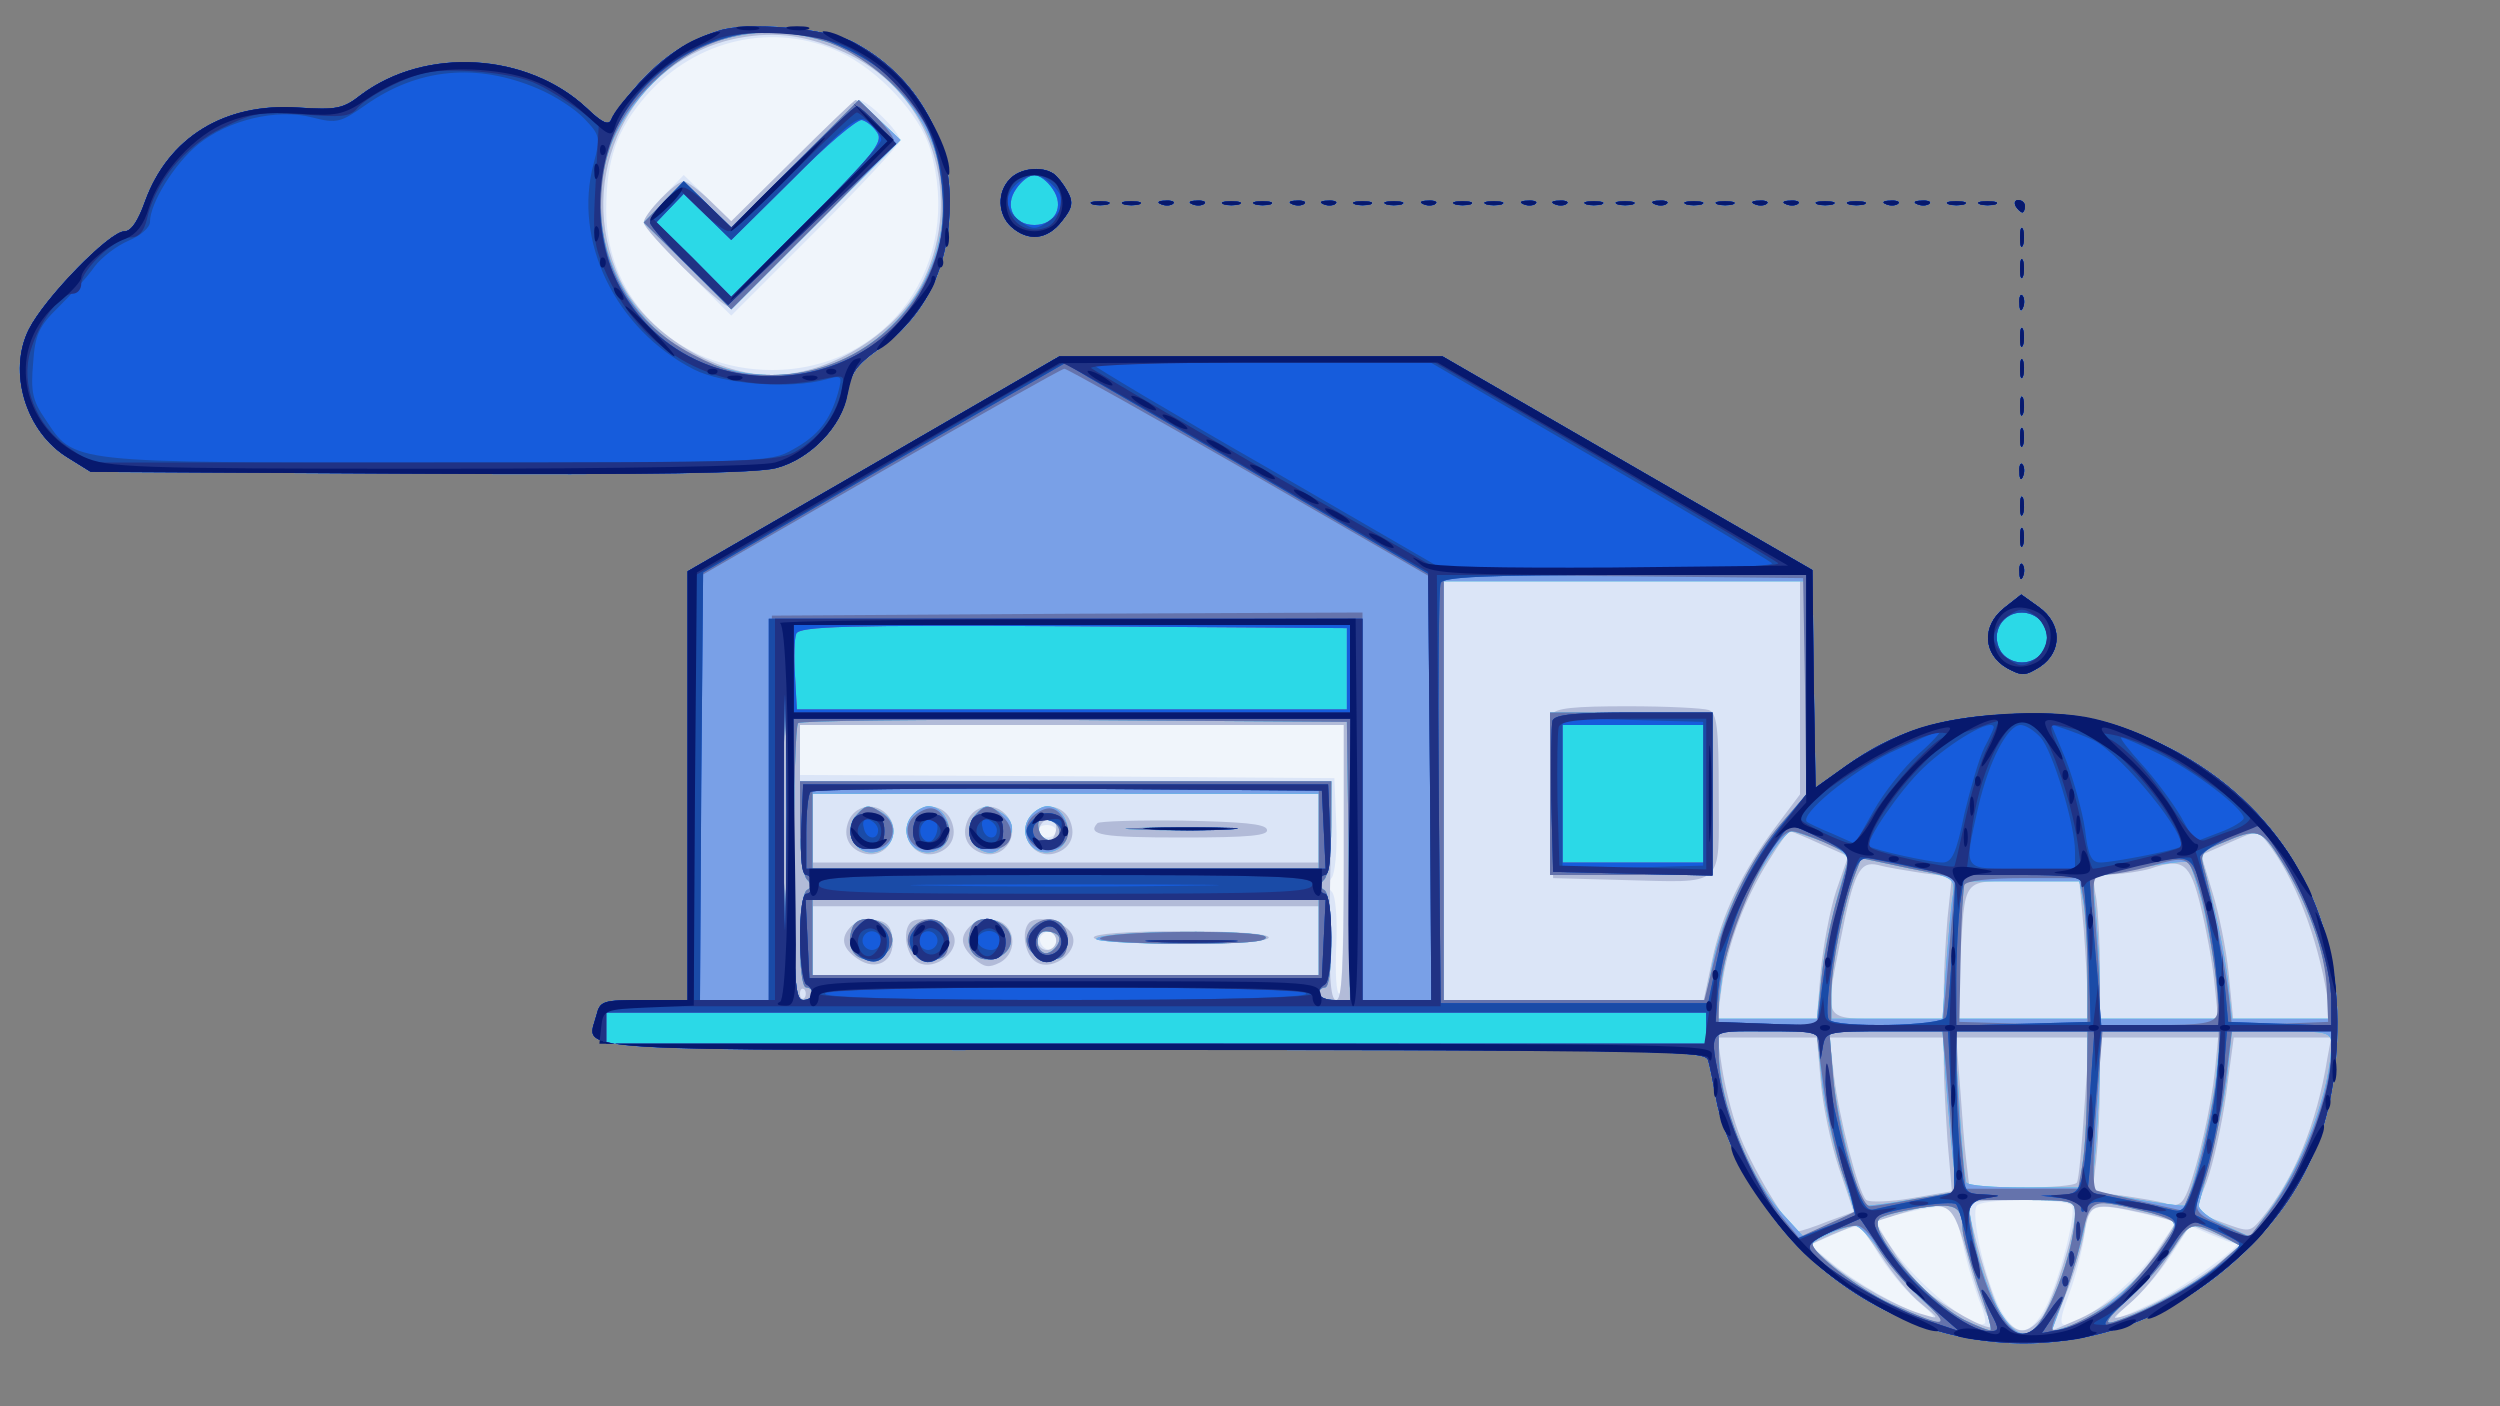
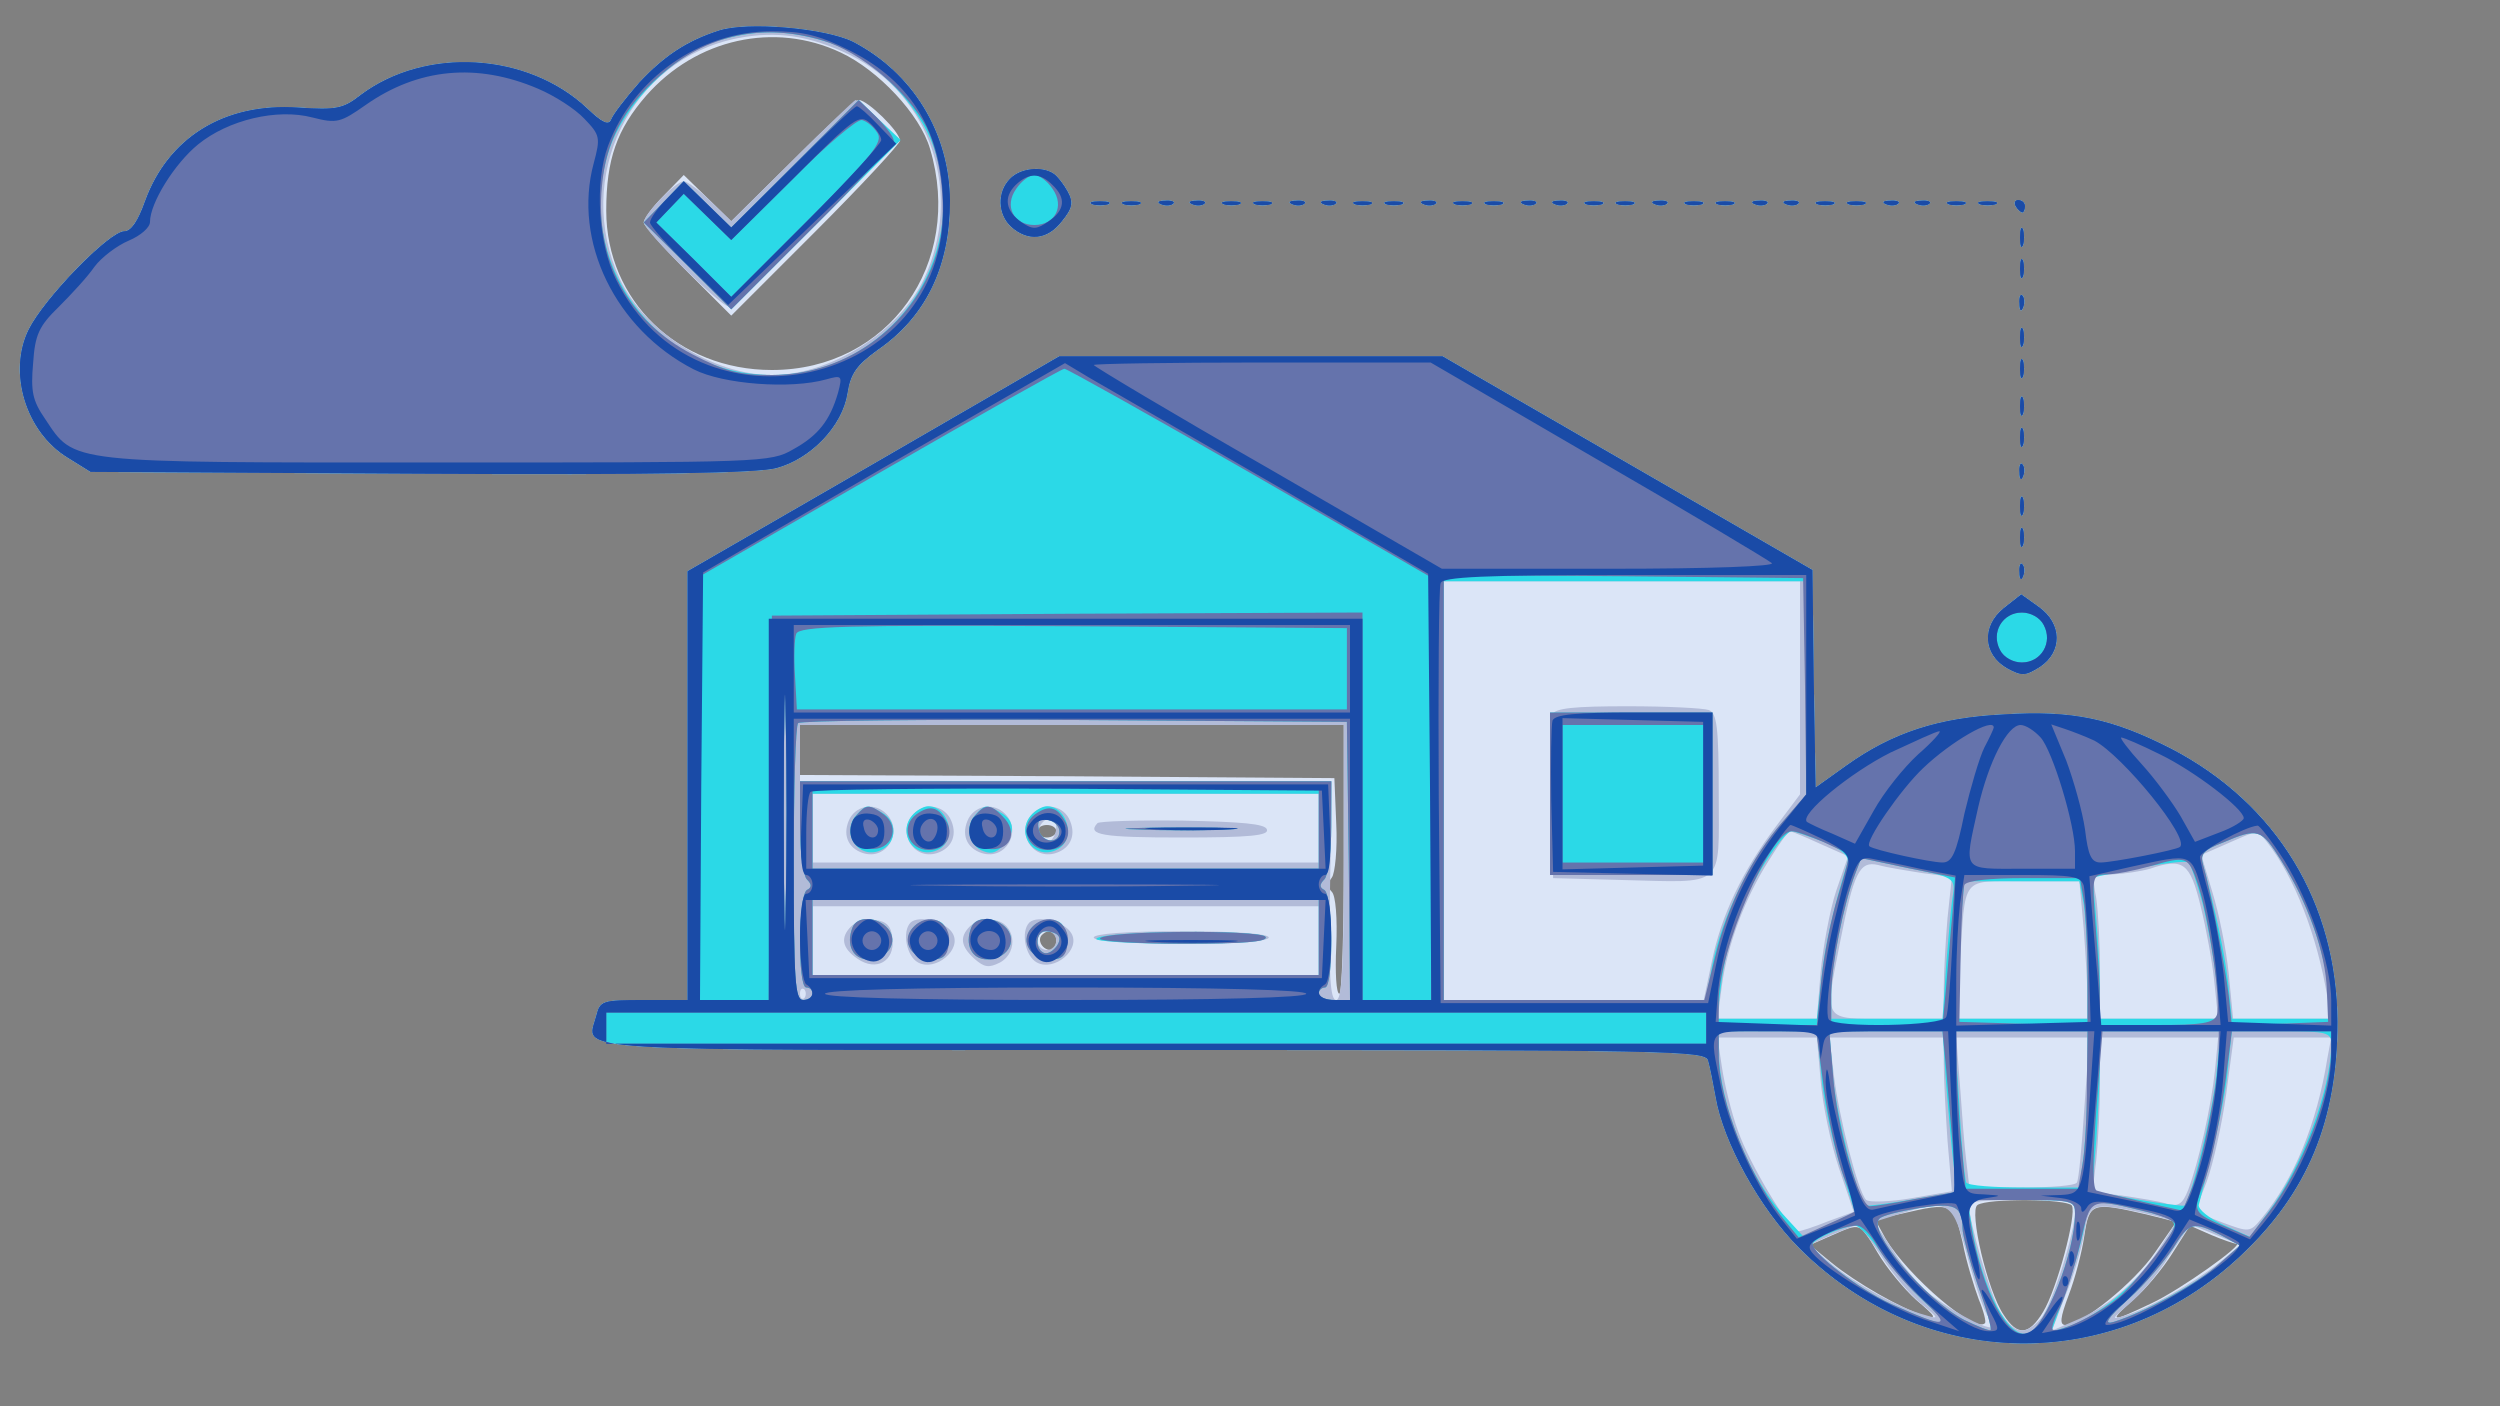
<svg xmlns="http://www.w3.org/2000/svg" width="2400" height="1350">
  <rect width="100%" height="100%" fill="#808080" stroke="none" />
  <g>
    <svg width="2400" height="1350" />
    <svg width="2400" height="1350" version="1.0" viewBox="0 0 2400 1350">
      <g fill="#f0f5fb" transform="matrix(.6 0 0 -.6 0 1350)">
-         <path d="M1150 2201c-50-16-87-40-127-83-22-25-42-51-45-59-4-10-14-6-39 18-95 89-258 99-362 21-28-22-39-24-100-20-118 8-208-48-245-150-11-31-22-48-33-48-24 0-128-107-153-157-34-68-5-164 62-205l37-23 528-3c370-2 540 1 569 9 56 15 106 68 114 120 5 32 15 45 48 69 77 53 116 133 116 239-1 108-59 204-155 254-44 22-170 33-215 18zm466-237c-21-21-20-57 2-77 27-24 58-21 81 9 17 21 19 30 9 48-6 11-16 24-22 28-19 13-54 9-70-8zm132-41c6-2 18-2 25 0 6 3 1 5-13 5s-19-2-12-5zm50 0c6-2 18-2 25 0 6 3 1 5-13 5s-19-2-12-5zm60 0c7-3 16-2 19 1 4 3-2 6-13 5-11 0-14-3-6-6zm50 0c7-3 16-2 19 1 4 3-2 6-13 5-11 0-14-3-6-6zm50 0c6-2 18-2 25 0 6 3 1 5-13 5s-19-2-12-5zm50 0c6-2 18-2 25 0 6 3 1 5-13 5s-19-2-12-5zm60 0c7-3 16-2 19 1 4 3-2 6-13 5-11 0-14-3-6-6zm50 0c7-3 16-2 19 1 4 3-2 6-13 5-11 0-14-3-6-6zm50 0c6-2 18-2 25 0 6 3 1 5-13 5s-19-2-12-5zm50 0c6-2 18-2 25 0 6 3 1 5-13 5s-19-2-12-5zm60 0c7-3 16-2 19 1 4 3-2 6-13 5-11 0-14-3-6-6zm50 0c6-2 18-2 25 0 6 3 1 5-13 5s-19-2-12-5zm50 0c6-2 18-2 25 0 6 3 1 5-13 5s-19-2-12-5zm60 0c7-3 16-2 19 1 4 3-2 6-13 5-11 0-14-3-6-6zm50 0c7-3 16-2 19 1 4 3-2 6-13 5-11 0-14-3-6-6zm50 0c6-2 18-2 25 0 6 3 1 5-13 5s-19-2-12-5zm50 0c6-2 18-2 25 0 6 3 1 5-13 5s-19-2-12-5zm60 0c7-3 16-2 19 1 4 3-2 6-13 5-11 0-14-3-6-6zm50 0c6-2 18-2 25 0 6 3 1 5-13 5s-19-2-12-5zm50 0c6-2 18-2 25 0 6 3 1 5-13 5s-19-2-12-5zm60 0c7-3 16-2 19 1 4 3-2 6-13 5-11 0-14-3-6-6zm50 0c7-3 16-2 19 1 4 3-2 6-13 5-11 0-14-3-6-6zm50 0c6-2 18-2 25 0 6 3 1 5-13 5s-19-2-12-5zm50 0c6-2 18-2 25 0 6 3 1 5-13 5s-19-2-12-5zm60 0c7-3 16-2 19 1 4 3-2 6-13 5-11 0-14-3-6-6zm50 0c7-3 16-2 19 1 4 3-2 6-13 5-11 0-14-3-6-6zm50 0c6-2 18-2 25 0 6 3 1 5-13 5s-19-2-12-5zm50 0c6-2 18-2 25 0 6 3 1 5-13 5s-19-2-12-5zm57-3c3-5 8-10 11-10 2 0 4 5 4 10 0 6-5 10-11 10-5 0-7-4-4-10zm7-50c0-14 2-19 5-12 2 6 2 18 0 25-3 6-5 1-5-13zm0-50c0-14 2-19 5-12 2 6 2 18 0 25-3 6-5 1-5-13zm-1-56c0-11 3-14 6-6 3 7 2 16-1 19-3 4-6-2-5-13zm1-54c0-14 2-19 5-12 2 6 2 18 0 25-3 6-5 1-5-13zm-1834-202-298-172V650h-70c-66 0-70-1-76-25-15-59-75-55 890-55 834 0 885-1 889-17 3-10 8-36 12-58 12-72 71-179 134-242 198-198 501-204 705-13 108 101 156 217 156 375-1 190-97 349-266 437-94 48-157 62-268 55-104-5-178-29-252-82l-49-35-3 174-2 174-296 171-296 171h-613l-297-172zm1834 152c0-14 2-19 5-12 2 6 2 18 0 25-3 6-5 1-5-13zm0-60c0-14 2-19 5-12 2 6 2 18 0 25-3 6-5 1-5-13zm0-50c0-14 2-19 5-12 2 6 2 18 0 25-3 6-5 1-5-13zm-1-56c0-11 3-14 6-6 3 7 2 16-1 19-3 4-6-2-5-13zm1-54c0-14 2-19 5-12 2 6 2 18 0 25-3 6-5 1-5-13zm0-50c0-14 2-19 5-12 2 6 2 18 0 25-3 6-5 1-5-13zm-1-56c0-11 3-14 6-6 3 7 2 16-1 19-3 4-6-2-5-13zm-25-57c-36-29-33-74 5-96 24-13 29-13 53 2 36 24 36 69-2 96l-28 20-28-22z" />
-       </g>
+         </g>
    </svg>
    <svg width="2400" height="1350" version="1.0" viewBox="0 0 2400 1350">
      <g fill="#dbe5f7" transform="matrix(.6 0 0 -.6 0 1350)">
        <path d="M1150 2201c-50-16-87-40-127-83-22-25-42-51-45-59-4-10-14-6-39 18-95 89-258 99-362 21-28-22-39-24-100-20-118 8-208-48-245-150-11-31-22-48-33-48-24 0-128-107-153-157-34-68-5-164 62-205l37-23 528-3c370-2 540 1 569 9 56 15 106 68 114 120 5 32 15 45 48 69 77 53 116 133 116 239-1 108-59 204-155 254-44 22-170 33-215 18zm195-35c60-28 127-99 143-154 55-184-67-354-253-354-150 0-265 111-265 255 0 82 17 130 64 184 80 91 205 119 311 69zm-77-173-98-97-38 37-38 37-32-33c-18-18-32-37-32-43 0-5 32-41 70-79l70-70 135 135c74 74 135 140 135 145 0 14-52 65-66 65-5 0-53-44-106-97zm348-29c-21-21-20-57 2-77 27-24 58-21 81 9 17 21 19 30 9 48-6 11-16 24-22 28-19 13-54 9-70-8zm132-41c6-2 18-2 25 0 6 3 1 5-13 5s-19-2-12-5zm50 0c6-2 18-2 25 0 6 3 1 5-13 5s-19-2-12-5zm60 0c7-3 16-2 19 1 4 3-2 6-13 5-11 0-14-3-6-6zm50 0c7-3 16-2 19 1 4 3-2 6-13 5-11 0-14-3-6-6zm50 0c6-2 18-2 25 0 6 3 1 5-13 5s-19-2-12-5zm50 0c6-2 18-2 25 0 6 3 1 5-13 5s-19-2-12-5zm60 0c7-3 16-2 19 1 4 3-2 6-13 5-11 0-14-3-6-6zm50 0c7-3 16-2 19 1 4 3-2 6-13 5-11 0-14-3-6-6zm50 0c6-2 18-2 25 0 6 3 1 5-13 5s-19-2-12-5zm50 0c6-2 18-2 25 0 6 3 1 5-13 5s-19-2-12-5zm60 0c7-3 16-2 19 1 4 3-2 6-13 5-11 0-14-3-6-6zm50 0c6-2 18-2 25 0 6 3 1 5-13 5s-19-2-12-5zm50 0c6-2 18-2 25 0 6 3 1 5-13 5s-19-2-12-5zm60 0c7-3 16-2 19 1 4 3-2 6-13 5-11 0-14-3-6-6zm50 0c7-3 16-2 19 1 4 3-2 6-13 5-11 0-14-3-6-6zm50 0c6-2 18-2 25 0 6 3 1 5-13 5s-19-2-12-5zm50 0c6-2 18-2 25 0 6 3 1 5-13 5s-19-2-12-5zm60 0c7-3 16-2 19 1 4 3-2 6-13 5-11 0-14-3-6-6zm50 0c6-2 18-2 25 0 6 3 1 5-13 5s-19-2-12-5zm50 0c6-2 18-2 25 0 6 3 1 5-13 5s-19-2-12-5zm60 0c7-3 16-2 19 1 4 3-2 6-13 5-11 0-14-3-6-6zm50 0c7-3 16-2 19 1 4 3-2 6-13 5-11 0-14-3-6-6zm50 0c6-2 18-2 25 0 6 3 1 5-13 5s-19-2-12-5zm50 0c6-2 18-2 25 0 6 3 1 5-13 5s-19-2-12-5zm60 0c7-3 16-2 19 1 4 3-2 6-13 5-11 0-14-3-6-6zm50 0c7-3 16-2 19 1 4 3-2 6-13 5-11 0-14-3-6-6zm50 0c6-2 18-2 25 0 6 3 1 5-13 5s-19-2-12-5zm50 0c6-2 18-2 25 0 6 3 1 5-13 5s-19-2-12-5zm57-3c3-5 8-10 11-10 2 0 4 5 4 10 0 6-5 10-11 10-5 0-7-4-4-10zm7-50c0-14 2-19 5-12 2 6 2 18 0 25-3 6-5 1-5-13zm0-50c0-14 2-19 5-12 2 6 2 18 0 25-3 6-5 1-5-13zm-1-56c0-11 3-14 6-6 3 7 2 16-1 19-3 4-6-2-5-13zm1-54c0-14 2-19 5-12 2 6 2 18 0 25-3 6-5 1-5-13zm-1834-202-298-172V650h-70c-66 0-70-1-76-25-15-59-75-55 890-55 834 0 885-1 889-17 3-10 8-36 12-58 12-72 71-179 134-242 198-198 501-204 705-13 108 101 156 217 156 375-1 190-97 349-266 437-94 48-157 62-268 55-104-5-178-29-252-82l-49-35-3 174-2 174-296 171-296 171h-613l-297-172zm752-633c0-118-3-215-7-215-5 0-7 34-5 76 2 45-1 81-7 87-7 7-7 14 0 23 5 7 9 45 7 86l-3 73-427 3-428 2v80h870V875zm-460 45c0-5-7-10-15-10s-15 5-15 10c0 6 7 10 15 10s15-4 15-10zm0-175c0-8-4-15-9-15-13 0-22 16-14 24 11 11 23 6 23-9zm1625-424c8-14-24-134-46-170-23-38-41-39-63-5-26 38-56 167-42 176 16 11 144 10 151-1zm-175-58c6-32 19-73 26-92 8-19 12-36 10-38-16-17-123 75-159 135l-17 31 42 9c82 19 83 18 98-45zm294 44 48-12-34-49c-33-48-117-116-143-116-10 0-9 11 5 48 10 26 21 68 25 95 8 53 12 54 99 34zm-430-61c14-24 42-58 62-76 32-27 34-31 13-25-37 11-110 53-149 85l-34 28 34 15c48 21 45 22 74-27zm574 14c14 0-90-74-135-95-67-32-71-31-29 6 19 16 47 50 62 74l28 44 34-15c19-8 37-14 40-14zm-346 1400c0-14 2-19 5-12 2 6 2 18 0 25-3 6-5 1-5-13zm0-60c0-14 2-19 5-12 2 6 2 18 0 25-3 6-5 1-5-13zm0-50c0-14 2-19 5-12 2 6 2 18 0 25-3 6-5 1-5-13zm-1-56c0-11 3-14 6-6 3 7 2 16-1 19-3 4-6-2-5-13zm1-54c0-14 2-19 5-12 2 6 2 18 0 25-3 6-5 1-5-13zm0-50c0-14 2-19 5-12 2 6 2 18 0 25-3 6-5 1-5-13zm-1-56c0-11 3-14 6-6 3 7 2 16-1 19-3 4-6-2-5-13zm-25-57c-36-29-33-74 5-96 24-13 29-13 53 2 36 24 36 69-2 96l-28 20-28-22z" />
      </g>
    </svg>
    <svg width="2400" height="1350" version="1.0" viewBox="0 0 2400 1350">
      <g fill="#b2bbd8" transform="matrix(.6 0 0 -.6 0 1350)">
        <path d="M1150 2201c-50-16-87-40-127-83-22-25-42-51-45-59-4-10-14-6-39 18-95 89-258 99-362 21-28-22-39-24-100-20-118 8-208-48-245-150-11-31-22-48-33-48-24 0-128-107-153-157-34-68-5-164 62-205l37-23 528-3c370-2 540 1 569 9 56 15 106 68 114 120 5 32 15 45 48 69 77 53 116 133 116 239-1 108-59 204-155 254-44 22-170 33-215 18zm210-39c130-64 182-223 118-359-40-84-149-153-243-153s-203 69-243 153c-76 163 17 353 189 386 62 12 115 4 179-27zm-92-169-98-97-33 32c-18 18-38 32-43 32-13 0-64-53-64-66s123-134 135-134c6 0 70 60 143 133l132 133-33 32c-18 18-35 32-38 32-2 0-48-44-101-97zm348-29c-21-21-20-57 2-77 27-24 58-21 81 9 17 21 19 30 9 48-6 11-16 24-22 28-19 13-54 9-70-8zm132-41c6-2 18-2 25 0 6 3 1 5-13 5s-19-2-12-5zm50 0c6-2 18-2 25 0 6 3 1 5-13 5s-19-2-12-5zm60 0c7-3 16-2 19 1 4 3-2 6-13 5-11 0-14-3-6-6zm50 0c7-3 16-2 19 1 4 3-2 6-13 5-11 0-14-3-6-6zm50 0c6-2 18-2 25 0 6 3 1 5-13 5s-19-2-12-5zm50 0c6-2 18-2 25 0 6 3 1 5-13 5s-19-2-12-5zm60 0c7-3 16-2 19 1 4 3-2 6-13 5-11 0-14-3-6-6zm50 0c7-3 16-2 19 1 4 3-2 6-13 5-11 0-14-3-6-6zm50 0c6-2 18-2 25 0 6 3 1 5-13 5s-19-2-12-5zm50 0c6-2 18-2 25 0 6 3 1 5-13 5s-19-2-12-5zm60 0c7-3 16-2 19 1 4 3-2 6-13 5-11 0-14-3-6-6zm50 0c6-2 18-2 25 0 6 3 1 5-13 5s-19-2-12-5zm50 0c6-2 18-2 25 0 6 3 1 5-13 5s-19-2-12-5zm60 0c7-3 16-2 19 1 4 3-2 6-13 5-11 0-14-3-6-6zm50 0c7-3 16-2 19 1 4 3-2 6-13 5-11 0-14-3-6-6zm50 0c6-2 18-2 25 0 6 3 1 5-13 5s-19-2-12-5zm50 0c6-2 18-2 25 0 6 3 1 5-13 5s-19-2-12-5zm60 0c7-3 16-2 19 1 4 3-2 6-13 5-11 0-14-3-6-6zm50 0c6-2 18-2 25 0 6 3 1 5-13 5s-19-2-12-5zm50 0c6-2 18-2 25 0 6 3 1 5-13 5s-19-2-12-5zm60 0c7-3 16-2 19 1 4 3-2 6-13 5-11 0-14-3-6-6zm50 0c7-3 16-2 19 1 4 3-2 6-13 5-11 0-14-3-6-6zm50 0c6-2 18-2 25 0 6 3 1 5-13 5s-19-2-12-5zm50 0c6-2 18-2 25 0 6 3 1 5-13 5s-19-2-12-5zm60 0c7-3 16-2 19 1 4 3-2 6-13 5-11 0-14-3-6-6zm50 0c7-3 16-2 19 1 4 3-2 6-13 5-11 0-14-3-6-6zm50 0c6-2 18-2 25 0 6 3 1 5-13 5s-19-2-12-5zm50 0c6-2 18-2 25 0 6 3 1 5-13 5s-19-2-12-5zm57-3c3-5 8-10 11-10 2 0 4 5 4 10 0 6-5 10-11 10-5 0-7-4-4-10zm7-50c0-14 2-19 5-12 2 6 2 18 0 25-3 6-5 1-5-13zm0-50c0-14 2-19 5-12 2 6 2 18 0 25-3 6-5 1-5-13zm-1-56c0-11 3-14 6-6 3 7 2 16-1 19-3 4-6-2-5-13zm1-54c0-14 2-19 5-12 2 6 2 18 0 25-3 6-5 1-5-13zm-1834-202-298-172V650h-70c-66 0-70-1-76-25-15-59-75-55 890-55 834 0 885-1 889-17 3-10 8-36 12-58 12-72 71-179 134-242 198-198 501-204 705-13 108 101 156 217 156 375-1 190-97 349-266 437-94 48-157 62-268 55-104-5-178-29-252-82l-49-35-3 174-2 174-296 171-296 171h-613l-297-172zm1482-358V979l-39-52c-54-72-87-142-102-215l-13-62h-416v670h570v-170zm-730-280c0-169-3-220-12-220-10 0-12 40-10 175l3 175h-851v90h870V870zm-40 55v-55h-810v110h810v-55zm802-25 45-20-19-55c-10-30-21-89-25-130l-6-75h-159l7 53c9 66 37 140 75 200 16 26 31 47 34 47 2 0 24-9 48-20zm715 3c44-56 81-151 97-250l6-33h-157l-7 72c-4 39-16 98-26 130l-18 60 41 18c53 23 47 23 64 3zm-551-50 47-6-7-66c-3-36-6-87-6-113v-48h-90c-105 0-101-6-76 122 22 112 31 131 61 124 14-4 46-9 71-13zm445-53c9-36 19-91 22-122l6-58h-189v78c0 42-3 94-6 115-7 37-6 37 27 38 19 1 45 5 59 9 53 18 64 10 81-60zm-187-37c3-42 6-91 6-110v-33h-209l5 88c9 143 0 132 103 132h88l7-77zm-1224-18v-55h-810v110h810v-55zm-823-92c-4-3-7 0-7 7s3 10 7 7c3-4 3-10 0-14zm1626-132c3-37 16-100 29-139l24-71-41-15c-22-9-44-16-48-16-13 0-77 106-96 160-11 30-22 76-26 103l-7 47h159l6-69zm197 27c0-24 3-79 6-123l7-81-64-11c-35-6-68-7-73-3-13 12-44 134-52 201l-7 59h183v-42zm225-70c-4-62-9-116-12-120-2-5-42-8-88-8h-84l-5 43c-3 23-7 77-10 120l-6 77h213l-8-112zm209 60c-6-58-26-147-43-192-9-23-16-27-34-22-12 4-44 9-71 13l-48 6 6 51c3 28 6 84 6 124v72h189l-5-52zm180 20c-17-107-54-195-105-257-19-23-20-23-63-7l-44 17 19 49c10 28 24 90 31 140l12 90h156l-6-32zm-404-246c0-35-38-153-55-172-25-28-42-25-65 12-15 25-50 145-50 172 0 4 38 6 85 6 75 0 85-2 85-18zm-171-77c13-47 27-87 32-91 5-3 9-10 9-15 0-12-53 14-99 48-18 14-46 46-62 72l-30 46 38 12c83 25 87 23 112-72zm281 74c27-6 50-13 50-16 0-2-14-24-30-48-35-50-79-87-132-109l-35-15 22 57c13 31 26 76 30 100 8 47 12 49 95 31zm-420-69c18-28 46-62 64-76 29-24 29-25 6-18-42 11-113 51-150 82l-35 30 35 16c19 8 38 15 41 16 4 0 21-23 39-50zm536 34 38-16-34-29c-39-31-112-73-150-84-23-7-22-6 7 19 18 15 47 49 64 77 18 27 33 49 34 49 2 0 20-7 41-16zm-1062 833c-2-7-3-69-2-138l3-124 110-3c167-4 155-15 155 137 0 108-3 130-16 135-9 3-67 6-130 6-85 0-116-3-120-13zM1360 941c-13-25-4-48 21-56 38-12 65 35 37 63-18 18-46 14-58-7zm102 7c-28-28-1-75 37-63 25 8 34 31 21 56-12 21-40 25-58 7zm88-7c-13-25-4-48 21-56 38-12 65 35 37 63-18 18-46 14-58-7zm102 7c-28-28-1-75 37-63 25 8 34 31 21 56-12 21-40 25-58 7zm38-22c0-8-4-17-9-21-12-7-24 12-16 25 9 15 25 12 25-4zm66 7c-18-19 8-23 135-23 108 0 140 3 136 13-3 9-40 12-134 14-72 1-134-1-137-4zm-394-165c-18-18-15-35 10-52 30-21 60-4 56 32-2 20-9 28-28 30-14 2-31-3-38-10zm95 6c-14-14-7-54 12-64 28-15 71 21 55 47-11 19-54 29-67 17zm95-6c-17-17-15-32 7-52 16-14 23-15 41-6 31 17 24 64-10 68-14 2-31-3-38-10zm95 6c-14-14-7-54 12-64 28-15 71 21 55 47-11 19-54 29-67 17zm43-29c0-8-7-15-15-15s-15 7-15 15 7 15 15 15 15-7 15-15zm60 5c0-6 53-10 140-10s140 4 140 10-53 10-140 10-140-4-140-10zm1482 910c0-14 2-19 5-12 2 6 2 18 0 25-3 6-5 1-5-13zm0-60c0-14 2-19 5-12 2 6 2 18 0 25-3 6-5 1-5-13zm0-50c0-14 2-19 5-12 2 6 2 18 0 25-3 6-5 1-5-13zm-1-56c0-11 3-14 6-6 3 7 2 16-1 19-3 4-6-2-5-13zm1-54c0-14 2-19 5-12 2 6 2 18 0 25-3 6-5 1-5-13zm0-50c0-14 2-19 5-12 2 6 2 18 0 25-3 6-5 1-5-13zm-1-56c0-11 3-14 6-6 3 7 2 16-1 19-3 4-6-2-5-13zm-25-57c-36-29-33-74 5-96 24-13 29-13 53 2 36 24 36 69-2 96l-28 20-28-22z" />
      </g>
    </svg>
    <svg width="2400" height="1350" version="1.0" viewBox="0 0 2400 1350">
      <g fill="#2bd9e7" transform="matrix(.6 0 0 -.6 0 1350)">
        <path d="M1150 2201c-50-16-87-40-127-83-22-25-42-51-45-59-4-10-14-6-39 18-95 89-258 99-362 21-28-22-39-24-100-20-118 8-208-48-245-150-11-31-22-48-33-48-24 0-128-107-153-157-34-68-5-164 62-205l37-23 528-3c370-2 540 1 569 9 56 15 106 68 114 120 5 32 15 45 48 69 77 53 116 133 116 239-1 108-59 204-155 254-44 22-170 33-215 18zm170-17c72-21 150-98 175-173 59-177-74-361-260-361s-319 184-260 361c24 72 103 152 171 173 64 19 109 19 174 0zm-48-196-102-102-38 37-38 37-32-33-32-33 70-69 70-70 135 135 136 136-34 32-33 32-102-102zm344-24c-21-21-20-57 2-77 27-24 58-21 81 9 17 21 19 30 9 48-6 11-16 24-22 28-19 13-54 9-70-8zm132-41c6-2 18-2 25 0 6 3 1 5-13 5s-19-2-12-5zm50 0c6-2 18-2 25 0 6 3 1 5-13 5s-19-2-12-5zm60 0c7-3 16-2 19 1 4 3-2 6-13 5-11 0-14-3-6-6zm50 0c7-3 16-2 19 1 4 3-2 6-13 5-11 0-14-3-6-6zm50 0c6-2 18-2 25 0 6 3 1 5-13 5s-19-2-12-5zm50 0c6-2 18-2 25 0 6 3 1 5-13 5s-19-2-12-5zm60 0c7-3 16-2 19 1 4 3-2 6-13 5-11 0-14-3-6-6zm50 0c7-3 16-2 19 1 4 3-2 6-13 5-11 0-14-3-6-6zm50 0c6-2 18-2 25 0 6 3 1 5-13 5s-19-2-12-5zm50 0c6-2 18-2 25 0 6 3 1 5-13 5s-19-2-12-5zm60 0c7-3 16-2 19 1 4 3-2 6-13 5-11 0-14-3-6-6zm50 0c6-2 18-2 25 0 6 3 1 5-13 5s-19-2-12-5zm50 0c6-2 18-2 25 0 6 3 1 5-13 5s-19-2-12-5zm60 0c7-3 16-2 19 1 4 3-2 6-13 5-11 0-14-3-6-6zm50 0c7-3 16-2 19 1 4 3-2 6-13 5-11 0-14-3-6-6zm50 0c6-2 18-2 25 0 6 3 1 5-13 5s-19-2-12-5zm50 0c6-2 18-2 25 0 6 3 1 5-13 5s-19-2-12-5zm60 0c7-3 16-2 19 1 4 3-2 6-13 5-11 0-14-3-6-6zm50 0c6-2 18-2 25 0 6 3 1 5-13 5s-19-2-12-5zm50 0c6-2 18-2 25 0 6 3 1 5-13 5s-19-2-12-5zm60 0c7-3 16-2 19 1 4 3-2 6-13 5-11 0-14-3-6-6zm50 0c7-3 16-2 19 1 4 3-2 6-13 5-11 0-14-3-6-6zm50 0c6-2 18-2 25 0 6 3 1 5-13 5s-19-2-12-5zm50 0c6-2 18-2 25 0 6 3 1 5-13 5s-19-2-12-5zm60 0c7-3 16-2 19 1 4 3-2 6-13 5-11 0-14-3-6-6zm50 0c7-3 16-2 19 1 4 3-2 6-13 5-11 0-14-3-6-6zm50 0c6-2 18-2 25 0 6 3 1 5-13 5s-19-2-12-5zm50 0c6-2 18-2 25 0 6 3 1 5-13 5s-19-2-12-5zm57-3c3-5 8-10 11-10 2 0 4 5 4 10 0 6-5 10-11 10-5 0-7-4-4-10zm7-50c0-14 2-19 5-12 2 6 2 18 0 25-3 6-5 1-5-13zm0-50c0-14 2-19 5-12 2 6 2 18 0 25-3 6-5 1-5-13zm-1-56c0-11 3-14 6-6 3 7 2 16-1 19-3 4-6-2-5-13zm1-54c0-14 2-19 5-12 2 6 2 18 0 25-3 6-5 1-5-13zm-1834-202-298-172V650h-70c-66 0-70-1-76-25-15-59-75-55 890-55 834 0 885-1 889-17 3-10 8-36 12-58 12-72 71-179 134-242 198-198 501-204 705-13 108 101 156 217 156 375-1 190-97 349-266 437-94 48-157 62-268 55-104-5-178-29-252-82l-49-35-3 174-2 174-296 171-296 171h-613l-297-172zm1492-359V978l-40-46c-49-56-94-147-110-224l-11-58h-419v670h580v-171zM1257 798c-1-84-3-16-3 152s2 236 3 153c2-84 2-222 0-305zm901 75 2-223h-25c-14 0-25 5-25 10 0 6 5 10 10 10 14 0 13 147-1 156-8 4-8 9 0 17 6 6 11 44 11 84v73h-850v-73c0-40 5-78 11-84 8-8 8-13 0-17-14-9-15-156-1-156 6 0 10-4 10-10 0-5-7-10-15-10-13 0-15 31-15 218 0 120 3 222 7 225 3 4 203 6 442 5l436-3 3-222zm-48 47v-60h-810v120h810v-60zm808-17c29-12 41-23 38-33-22-71-37-135-42-187l-7-63h-160l7 55c3 30 15 79 26 109 20 53 73 136 87 136 4 0 27-8 51-17zm732-30c38-60 66-134 75-200l7-53h-161l-6 58c-6 50-21 119-40 188-5 17 0 24 32 36 56 24 61 22 93-29zm-525-53c-3-14-7-64-11-112l-6-88h-178v43c0 42 20 140 38 188l10 26 75-16c72-14 75-16 72-41zm399-15c8-33 18-88 22-122l7-63h-193v48c0 26-3 76-6 112l-6 66 73 15c41 8 77 12 81 9 3-3 13-32 22-65zm-190-2c3-21 6-71 6-110v-73h-210v33c0 19 3 68 6 110l7 77h184l7-37zm-1224-53v-60h-810v120h810v-60zm804-220c3-38 17-103 30-145l24-75-42-19-41-19-33 36c-55 61-101 178-102 260v32h157l7-70zm200-17c4-49 9-106 12-129l5-41-71-12c-39-7-73-11-75-10-14 15-46 143-52 204l-6 75h181l6-87zm226 15c0-40-3-97-6-125l-7-53h-88c-48 0-90 3-93 8-2 4-8 60-11 125l-8 117h213v-72zm206 1c-6-60-40-195-51-208-2-1-36 3-76 10l-72 13 7 80c3 45 6 102 6 129v47h193l-7-71zm184 51c0-71-46-195-99-267l-31-42-42 19c-24 11-41 25-40 32 27 102 43 173 47 221l6 57h80c72 0 79-2 79-20zm-590-295c0-11 11-51 24-90 14-38 23-71 21-73s-21 6-42 16c-63 33-156 143-136 162 4 5 33 12 63 17 58 9 69 4 70-32zm180 23c0-61-47-181-74-191-31-12-74 68-91 171l-7 42h86c83 0 86-1 86-22zm123 1c42-11 44-15 20-49-41-63-108-119-159-134l-22-7 23 63c12 35 26 82 30 105 7 47 7 47 108 22zm-434-62c16-24 48-60 71-81 47-42 36-43-55-2-48 22-125 80-125 95 0 7 46 28 67 30 7 1 25-18 42-42zm544 27 31-17-36-32c-36-30-118-75-166-90-17-5-11 5 24 37 26 23 57 60 71 81 26 42 32 43 76 21zM2480 980V850h260v260h-260V980zm-1108-32c-30-30 3-77 40-57 24 13 23 46-1 59s-24 13-39-2zm90 0c-30-30 3-77 40-57 30 16 16 69-17 69-6 0-16-5-23-12zm100 0c-18-18-14-46 7-58 15-7 23-6 35 6 21 21 20 41-3 54-24 13-24 13-39-2zm90 0c-30-30 3-77 40-57 30 16 16 69-17 69-6 0-16-5-23-12zm43-28c0-22-29-18-33 3-3 14 1 18 15 15 10-2 18-10 18-18zm123 3c39-2 105-2 145 0 39 1 7 3-73 3s-112-2-72-3zm-454-157c-11-28 1-51 25-51 32 0 49 28 32 49-17 20-50 21-57 2zm96-1c-18-22-1-50 31-50 20 0 24 5 24 30 0 23-5 31-21 33-11 2-27-4-34-13zm94 1c-11-28 1-51 25-51 32 0 49 28 32 49-17 20-50 21-57 2zm96-1c-18-22-1-50 31-50 20 0 24 5 24 30 0 23-5 31-21 33-11 2-27-4-34-13zm43-12c9-9-13-34-24-27-14 8-11 34 4 34 8 0 17-3 20-7zm61-5c-3-4 58-8 136-8 97 0 139 3 135 11-8 12-263 10-271-3zm1478 912c0-14 2-19 5-12 2 6 2 18 0 25-3 6-5 1-5-13zm0-60c0-14 2-19 5-12 2 6 2 18 0 25-3 6-5 1-5-13zm0-50c0-14 2-19 5-12 2 6 2 18 0 25-3 6-5 1-5-13zm-1-56c0-11 3-14 6-6 3 7 2 16-1 19-3 4-6-2-5-13zm1-54c0-14 2-19 5-12 2 6 2 18 0 25-3 6-5 1-5-13zm0-50c0-14 2-19 5-12 2 6 2 18 0 25-3 6-5 1-5-13zm-1-56c0-11 3-14 6-6 3 7 2 16-1 19-3 4-6-2-5-13zm-25-57c-36-29-33-74 5-96 24-13 29-13 53 2 36 24 36 69-2 96l-28 20-28-22z" />
      </g>
    </svg>
    <svg width="2400" height="1350" version="1.0" viewBox="0 0 2400 1350">
      <g fill="#79a0e7" transform="matrix(.6 0 0 -.6 0 1350)">
-         <path d="M1150 2201c-50-16-87-40-127-83-22-25-42-51-45-59-4-10-14-6-39 18-95 89-258 99-362 21-28-22-39-24-100-20-118 8-208-48-245-150-11-31-22-48-33-48-24 0-128-107-153-157-34-68-5-164 62-205l37-23 528-3c370-2 540 1 569 9 56 15 106 68 114 120 5 32 15 45 48 69 77 53 116 133 116 239-1 108-59 204-155 254-44 22-170 33-215 18zm170-17c72-21 150-98 175-173 59-177-74-361-260-361s-319 184-260 361c24 72 103 152 171 173 64 19 109 19 174 0zm-48-196-102-102-38 37-38 37-32-33-32-33 70-69 70-70 135 135 136 136-34 32-33 32-102-102zm132 49c9-14-7-35-111-139l-123-123-60 60-60 59 22 23 22 23 38-37 38-37 98 97c53 54 103 96 111 95 8-2 19-11 25-21zm212-73c-21-21-20-57 2-77 27-24 58-21 81 9 17 21 19 30 9 48-6 11-16 24-22 28-19 13-54 9-70-8zm68-16c20-28 4-58-29-58s-49 30-29 58c8 12 21 22 29 22s21-10 29-22zm64-25c6-2 18-2 25 0 6 3 1 5-13 5s-19-2-12-5zm50 0c6-2 18-2 25 0 6 3 1 5-13 5s-19-2-12-5zm60 0c7-3 16-2 19 1 4 3-2 6-13 5-11 0-14-3-6-6zm50 0c7-3 16-2 19 1 4 3-2 6-13 5-11 0-14-3-6-6zm50 0c6-2 18-2 25 0 6 3 1 5-13 5s-19-2-12-5zm50 0c6-2 18-2 25 0 6 3 1 5-13 5s-19-2-12-5zm60 0c7-3 16-2 19 1 4 3-2 6-13 5-11 0-14-3-6-6zm50 0c7-3 16-2 19 1 4 3-2 6-13 5-11 0-14-3-6-6zm50 0c6-2 18-2 25 0 6 3 1 5-13 5s-19-2-12-5zm50 0c6-2 18-2 25 0 6 3 1 5-13 5s-19-2-12-5zm60 0c7-3 16-2 19 1 4 3-2 6-13 5-11 0-14-3-6-6zm50 0c6-2 18-2 25 0 6 3 1 5-13 5s-19-2-12-5zm50 0c6-2 18-2 25 0 6 3 1 5-13 5s-19-2-12-5zm60 0c7-3 16-2 19 1 4 3-2 6-13 5-11 0-14-3-6-6zm50 0c7-3 16-2 19 1 4 3-2 6-13 5-11 0-14-3-6-6zm50 0c6-2 18-2 25 0 6 3 1 5-13 5s-19-2-12-5zm50 0c6-2 18-2 25 0 6 3 1 5-13 5s-19-2-12-5zm60 0c7-3 16-2 19 1 4 3-2 6-13 5-11 0-14-3-6-6zm50 0c6-2 18-2 25 0 6 3 1 5-13 5s-19-2-12-5zm50 0c6-2 18-2 25 0 6 3 1 5-13 5s-19-2-12-5zm60 0c7-3 16-2 19 1 4 3-2 6-13 5-11 0-14-3-6-6zm50 0c7-3 16-2 19 1 4 3-2 6-13 5-11 0-14-3-6-6zm50 0c6-2 18-2 25 0 6 3 1 5-13 5s-19-2-12-5zm50 0c6-2 18-2 25 0 6 3 1 5-13 5s-19-2-12-5zm60 0c7-3 16-2 19 1 4 3-2 6-13 5-11 0-14-3-6-6zm50 0c7-3 16-2 19 1 4 3-2 6-13 5-11 0-14-3-6-6zm50 0c6-2 18-2 25 0 6 3 1 5-13 5s-19-2-12-5zm50 0c6-2 18-2 25 0 6 3 1 5-13 5s-19-2-12-5zm57-3c3-5 8-10 11-10 2 0 4 5 4 10 0 6-5 10-11 10-5 0-7-4-4-10zm7-50c0-14 2-19 5-12 2 6 2 18 0 25-3 6-5 1-5-13zm0-50c0-14 2-19 5-12 2 6 2 18 0 25-3 6-5 1-5-13zm-1-56c0-11 3-14 6-6 3 7 2 16-1 19-3 4-6-2-5-13zm1-54c0-14 2-19 5-12 2 6 2 18 0 25-3 6-5 1-5-13zm-1834-202-298-172V650h-70c-66 0-70-1-76-25-15-59-75-55 890-55 834 0 885-1 889-17 3-10 8-36 12-58 12-72 71-179 134-242 198-198 501-204 705-13 108 101 156 217 156 375-1 190-97 349-266 437-94 48-157 62-268 55-104-5-178-29-252-82l-49-35-3 174-2 174-296 171-296 171h-613l-297-172zm1492-359V978l-40-46c-49-56-94-147-110-224l-11-58h-419v670h580v-171zM1257 798c-1-84-3-16-3 152s2 236 3 153c2-84 2-222 0-305zm898 382v-65h-880l-3 54c-2 29-1 60 2 67 5 12 79 14 443 12l438-3v-65zm3-307 2-223h-25c-14 0-25 5-25 10 0 6 5 10 10 10 14 0 13 147-1 156-8 4-8 9 0 17 6 6 11 44 11 84v73h-850v-73c0-40 5-78 11-84 8-8 8-13 0-17-14-9-15-156-1-156 6 0 10-4 10-10 0-5-7-10-15-10-13 0-15 31-15 218 0 120 3 222 7 225 3 4 203 6 442 5l436-3 3-222zm-48 47v-60h-810v120h810v-60zm808-17c29-12 41-23 38-33-22-71-37-135-42-187l-7-63h-160l7 55c3 30 15 79 26 109 20 53 73 136 87 136 4 0 27-8 51-17zm732-30c38-60 66-134 75-200l7-53h-161l-6 58c-6 50-21 119-40 188-5 17 0 24 32 36 56 24 61 22 93-29zm-525-53c-3-14-7-64-11-112l-6-88h-178v43c0 42 20 140 38 188l10 26 75-16c72-14 75-16 72-41zm399-15c8-33 18-88 22-122l7-63h-193v48c0 26-3 76-6 112l-6 66 73 15c41 8 77 12 81 9 3-3 13-32 22-65zm-190-2c3-21 6-71 6-110v-73h-210v33c0 19 3 68 6 110l7 77h184l7-37zm-1224-53v-60h-810v120h810v-60zm620-145v-25H970v50h1760v-25zm184-75c3-38 17-103 30-145l24-75-42-19-41-19-33 36c-55 61-101 178-102 260v32h157l7-70zm200-17c4-49 9-106 12-129l5-41-71-12c-39-7-73-11-75-10-14 15-46 143-52 204l-6 75h181l6-87zm226 15c0-40-3-97-6-125l-7-53h-88c-48 0-90 3-93 8-2 4-8 60-11 125l-8 117h213v-72zm206 1c-6-60-40-195-51-208-2-1-36 3-76 10l-72 13 7 80c3 45 6 102 6 129v47h193l-7-71zm184 51c0-71-46-195-99-267l-31-42-42 19c-24 11-41 25-40 32 27 102 43 173 47 221l6 57h80c72 0 79-2 79-20zm-590-295c0-11 11-51 24-90 14-38 23-71 21-73s-21 6-42 16c-63 33-156 143-136 162 4 5 33 12 63 17 58 9 69 4 70-32zm180 23c0-61-47-181-74-191-31-12-74 68-91 171l-7 42h86c83 0 86-1 86-22zm123 1c42-11 44-15 20-49-41-63-108-119-159-134l-22-7 23 63c12 35 26 82 30 105 7 47 7 47 108 22zm-434-62c16-24 48-60 71-81 47-42 36-43-55-2-48 22-125 80-125 95 0 7 46 28 67 30 7 1 25-18 42-42zm544 27 31-17-36-32c-36-30-118-75-166-90-17-5-11 5 24 37 26 23 57 60 71 81 26 42 32 43 76 21zM2480 980V850h260v260h-260V980zm250 0V870h-230v220h230V980zm-1358-32c-30-30 3-77 40-57 24 13 23 46-1 59s-24 13-39-2zm90 0c-30-30 3-77 40-57 30 16 16 69-17 69-6 0-16-5-23-12zm100 0c-18-18-14-46 7-58 15-7 23-6 35 6 21 21 20 41-3 54-24 13-24 13-39-2zm90 0c-30-30 3-77 40-57 30 16 16 69-17 69-6 0-16-5-23-12zm43-28c0-22-29-18-33 3-3 14 1 18 15 15 10-2 18-10 18-18zm123 3c39-2 105-2 145 0 39 1 7 3-73 3s-112-2-72-3zm-454-157c-11-28 1-51 25-51 32 0 49 28 32 49-17 20-50 21-57 2zm96-1c-18-22-1-50 31-50 20 0 24 5 24 30 0 23-5 31-21 33-11 2-27-4-34-13zm94 1c-11-28 1-51 25-51 32 0 49 28 32 49-17 20-50 21-57 2zm96-1c-18-22-1-50 31-50 20 0 24 5 24 30 0 23-5 31-21 33-11 2-27-4-34-13zm43-12c9-9-13-34-24-27-14 8-11 34 4 34 8 0 17-3 20-7zm61-5c-3-4 58-8 136-8 97 0 139 3 135 11-8 12-263 10-271-3zm1478 912c0-14 2-19 5-12 2 6 2 18 0 25-3 6-5 1-5-13zm0-60c0-14 2-19 5-12 2 6 2 18 0 25-3 6-5 1-5-13zm0-50c0-14 2-19 5-12 2 6 2 18 0 25-3 6-5 1-5-13zm-1-56c0-11 3-14 6-6 3 7 2 16-1 19-3 4-6-2-5-13zm1-54c0-14 2-19 5-12 2 6 2 18 0 25-3 6-5 1-5-13zm0-50c0-14 2-19 5-12 2 6 2 18 0 25-3 6-5 1-5-13zm-1-56c0-11 3-14 6-6 3 7 2 16-1 19-3 4-6-2-5-13zm-25-57c-36-29-33-74 5-96 24-13 29-13 53 2 36 24 36 69-2 96l-28 20-28-22zm64-27c15-28-4-60-35-60-14 0-29 8-35 20-15 28 4 60 35 60 14 0 29-8 35-20z" />
-       </g>
+         </g>
    </svg>
    <svg width="2400" height="1350" version="1.0" viewBox="0 0 2400 1350">
      <g fill="#6573ac" transform="matrix(.6 0 0 -.6 0 1350)">
        <path d="M1150 2201c-50-16-87-40-127-83-22-25-42-51-45-59-4-10-14-6-39 18-95 89-258 99-362 21-28-22-39-24-100-20-118 8-208-48-245-150-11-31-22-48-33-48-24 0-128-107-153-157-34-68-5-164 62-205l37-23 528-3c370-2 540 1 569 9 56 15 106 68 114 120 5 32 15 45 48 69 77 53 116 133 116 239-1 108-59 204-155 254-44 22-170 33-215 18zm167-16c60-18 135-81 165-138 25-50 34-138 19-194-32-118-143-203-266-203-52 0-75 6-127 33-102 53-156 151-145 268 6 72 35 127 93 178 75 66 164 85 261 56zm-45-197-102-102-38 37-38 37-32-33-32-33 70-69 70-70 130 130c72 71 130 135 130 140 0 6-13 23-28 38l-28 27-102-102zm132 49c9-14-7-35-111-139l-123-123-60 60-60 59 22 23 22 23 38-37 38-37 98 97c53 54 103 96 111 95 8-2 19-11 25-21zm212-73c-21-21-20-57 2-77 27-24 58-21 81 9 17 21 19 30 9 48-6 11-16 24-22 28-19 13-54 9-70-8zm68-16c20-28 4-58-29-58s-49 30-29 58c8 12 21 22 29 22s21-10 29-22zm64-25c6-2 18-2 25 0 6 3 1 5-13 5s-19-2-12-5zm50 0c6-2 18-2 25 0 6 3 1 5-13 5s-19-2-12-5zm60 0c7-3 16-2 19 1 4 3-2 6-13 5-11 0-14-3-6-6zm50 0c7-3 16-2 19 1 4 3-2 6-13 5-11 0-14-3-6-6zm50 0c6-2 18-2 25 0 6 3 1 5-13 5s-19-2-12-5zm50 0c6-2 18-2 25 0 6 3 1 5-13 5s-19-2-12-5zm60 0c7-3 16-2 19 1 4 3-2 6-13 5-11 0-14-3-6-6zm50 0c7-3 16-2 19 1 4 3-2 6-13 5-11 0-14-3-6-6zm50 0c6-2 18-2 25 0 6 3 1 5-13 5s-19-2-12-5zm50 0c6-2 18-2 25 0 6 3 1 5-13 5s-19-2-12-5zm60 0c7-3 16-2 19 1 4 3-2 6-13 5-11 0-14-3-6-6zm50 0c6-2 18-2 25 0 6 3 1 5-13 5s-19-2-12-5zm50 0c6-2 18-2 25 0 6 3 1 5-13 5s-19-2-12-5zm60 0c7-3 16-2 19 1 4 3-2 6-13 5-11 0-14-3-6-6zm50 0c7-3 16-2 19 1 4 3-2 6-13 5-11 0-14-3-6-6zm50 0c6-2 18-2 25 0 6 3 1 5-13 5s-19-2-12-5zm50 0c6-2 18-2 25 0 6 3 1 5-13 5s-19-2-12-5zm60 0c7-3 16-2 19 1 4 3-2 6-13 5-11 0-14-3-6-6zm50 0c6-2 18-2 25 0 6 3 1 5-13 5s-19-2-12-5zm50 0c6-2 18-2 25 0 6 3 1 5-13 5s-19-2-12-5zm60 0c7-3 16-2 19 1 4 3-2 6-13 5-11 0-14-3-6-6zm50 0c7-3 16-2 19 1 4 3-2 6-13 5-11 0-14-3-6-6zm50 0c6-2 18-2 25 0 6 3 1 5-13 5s-19-2-12-5zm50 0c6-2 18-2 25 0 6 3 1 5-13 5s-19-2-12-5zm60 0c7-3 16-2 19 1 4 3-2 6-13 5-11 0-14-3-6-6zm50 0c7-3 16-2 19 1 4 3-2 6-13 5-11 0-14-3-6-6zm50 0c6-2 18-2 25 0 6 3 1 5-13 5s-19-2-12-5zm50 0c6-2 18-2 25 0 6 3 1 5-13 5s-19-2-12-5zm57-3c3-5 8-10 11-10 2 0 4 5 4 10 0 6-5 10-11 10-5 0-7-4-4-10zm7-50c0-14 2-19 5-12 2 6 2 18 0 25-3 6-5 1-5-13zm0-50c0-14 2-19 5-12 2 6 2 18 0 25-3 6-5 1-5-13zm-1-56c0-11 3-14 6-6 3 7 2 16-1 19-3 4-6-2-5-13zm1-54c0-14 2-19 5-12 2 6 2 18 0 25-3 6-5 1-5-13zm-1834-202-298-172V650h-70c-66 0-70-1-76-25-15-59-75-55 890-55 834 0 885-1 889-17 3-10 8-36 12-58 12-72 71-179 134-242 198-198 501-204 705-13 108 101 156 217 156 375-1 190-97 349-266 437-94 48-157 62-268 55-104-5-178-29-252-82l-49-35-3 174-2 174-296 171-296 171h-613l-297-172zm603-15 289-167V650h-110v620l-472-2-473-3-3-307-2-308h-110v678l288 166c158 91 291 166 295 166s138-75 298-167zm887-341 2-173-38-44c-49-56-88-133-108-217l-17-68h-417v680l288-2 287-3 3-173zM1257 798c-1-84-3-16-3 152s2 236 3 153c2-84 2-222 0-305zm898 382v-65h-880l-3 54c-2 29-1 60 2 67 5 12 79 14 443 12l438-3v-65zm3-307 2-223h-25c-14 0-25 5-25 10 0 6 5 10 10 10 14 0 13 147-1 156-8 4-8 9 0 17 6 6 11 44 11 84v73h-850v-73c0-40 5-78 11-84 8-8 8-13 0-17-14-9-15-156-1-156 6 0 10-4 10-10 0-5-7-10-15-10-13 0-15 31-15 218 0 120 3 222 7 225 3 4 203 6 442 5l436-3 3-222zm-48 52v-65h-810v130h810v-65zm807-22c21-10 39-18 41-19s-6-31-17-67c-11-35-23-96-27-136l-7-71h-157v39c0 80 82 271 117 271 7 0 29-8 50-17zm733-30c42-66 71-147 73-207l2-51-77-3-77-3-5 48c-6 49-30 172-41 209-5 17 0 24 32 36 56 24 61 22 93-29zm-526-83c-3-30-7-83-10-117l-6-63h-178v48c0 46 19 143 38 193l10 26 75-16 75-15-4-56zm392 47c18-52 38-191 31-211-5-13-23-16-97-16h-90v38c0 20-3 74-7 120-6 82-6 82 18 83 13 0 44 6 69 13 59 17 61 16 76-27zm-182-27c3-19 6-72 6-118v-83l-102 3-103 3 2 104c1 58 4 110 6 115 3 7 41 11 95 11h90l6-35zm-1224-60v-60h-810v120h810v-60zm620-145v-25H970v50h1760v-25zm188-95c7-50 21-114 32-143 11-28 20-53 20-54s-21-11-46-22l-46-21-19 23c-58 68-109 194-109 269v38h156l12-90zm196 28c3-35 8-93 11-129l5-66-64-11c-35-7-68-12-74-12-17 0-53 126-59 208l-6 72h181l6-62zm225-25c0-49-3-105-7-126l-7-39h-180l-6 64c-4 34-7 91-8 126l-1 62h210l-1-87zm211 52c0-44-27-179-45-221l-13-31-63 14c-35 8-68 16-74 18-7 1-7 45-1 129l10 126h186v-35zm180 7c0-73-47-194-102-264l-29-37-37 16c-52 21-54 25-38 64 14 34 30 111 41 202l6 47h159v-28zm-590-287c0-11 11-51 24-90 14-38 23-71 21-73s-21 6-42 16c-63 33-156 143-136 162 4 5 33 12 63 17 58 9 69 4 70-32zm180 23c0-62-47-181-75-191-32-13-74 66-92 176l-6 37h87c83 0 86-1 86-22zm123 1c20-6 37-13 37-18 0-12-54-82-86-113-28-26-102-63-110-55-2 2 3 18 12 35 8 17 23 63 32 101 18 78 12 75 115 50zm-439-54c11-20 41-56 68-81 53-49 45-51-47-10-50 23-125 80-125 96 0 9 46 28 70 29 9 1 24-15 34-34zm549 19 31-17-39-34c-37-31-112-72-163-88-17-5-11 5 24 37 26 23 57 60 71 81 26 42 32 43 76 21zM2480 980V850h260v260h-260V980zm250 0V870h-230v220h230V980zm-1360-35c-19-23-8-50 22-53 34-4 50 34 22 55-23 17-29 16-44-2zm96 2c-26-19-13-57 20-57 28 0 42 25 27 48-13 22-26 24-47 9zm94-2c-18-21-8-50 19-53 37-6 52 26 25 52-19 20-28 20-44 1zm96 2c-26-19-13-57 20-57 28 0 42 25 27 48-13 22-26 24-47 9zm39-27c0-22-29-18-33 3-3 14 1 18 15 15 10-2 18-10 18-18zm123 3c39-2 105-2 145 0 39 1 7 3-73 3s-112-2-72-3zm-454-157c-11-28 1-51 25-51 32 0 49 28 32 49-17 20-50 21-57 2zm95-2c-17-21 0-49 32-49 18 0 25 6 27 24 6 38-34 55-59 25zm95 2c-11-28 1-51 25-51 32 0 49 28 32 49-17 20-50 21-57 2zm95-2c-17-21 0-49 32-49 18 0 25 6 27 24 6 38-34 55-59 25zm44-11c9-9-13-34-24-27-14 8-11 34 4 34 8 0 17-3 20-7zm67-5c0-4 61-8 136-8 93 0 133 3 129 11-8 12-265 10-265-3zm1472 912c0-14 2-19 5-12 2 6 2 18 0 25-3 6-5 1-5-13zm0-60c0-14 2-19 5-12 2 6 2 18 0 25-3 6-5 1-5-13zm0-50c0-14 2-19 5-12 2 6 2 18 0 25-3 6-5 1-5-13zm-1-56c0-11 3-14 6-6 3 7 2 16-1 19-3 4-6-2-5-13zm1-54c0-14 2-19 5-12 2 6 2 18 0 25-3 6-5 1-5-13zm0-50c0-14 2-19 5-12 2 6 2 18 0 25-3 6-5 1-5-13zm-1-56c0-11 3-14 6-6 3 7 2 16-1 19-3 4-6-2-5-13zm-25-57c-36-29-33-74 5-96 24-13 29-13 53 2 36 24 36 69-2 96l-28 20-28-22zm64-27c15-28-4-60-35-60-14 0-29 8-35 20-15 28 4 60 35 60 14 0 29-8 35-20z" />
      </g>
    </svg>
    <svg width="2400" height="1350" version="1.0" viewBox="0 0 2400 1350">
      <g fill="#165cdc" transform="matrix(.6 0 0 -.6 0 1350)">
-         <path d="M1150 2201c-50-16-87-40-127-83-22-25-42-51-45-59-4-10-14-6-39 18-95 89-258 99-362 21-28-22-39-24-100-20-118 8-208-48-245-150-11-31-22-48-33-48-24 0-128-107-153-157-34-68-5-164 62-205l37-23 528-3c370-2 540 1 569 9 56 15 106 68 114 120 5 32 15 45 48 69 77 53 116 133 116 239-1 108-59 204-155 254-44 22-170 33-215 18zm210-32c99-50 148-131 149-250 4-288-394-377-523-117-29 58-35 156-13 215 40 108 147 183 262 183 49 0 75-6 125-31zm-92-186-98-97-38 37-38 37-27-28c-15-15-27-32-27-38 0-5 28-37 63-71l62-61 134 129 135 129-29 30c-16 17-31 30-34 30-4 0-50-44-103-97zm136 54c9-14-7-35-111-139l-123-123-60 60-60 59 22 23 22 23 38-37 38-37 98 97c53 54 103 96 111 95 8-2 19-11 25-21zm212-73c-21-21-20-57 2-77 27-24 58-21 81 9 17 21 19 30 9 48-6 11-16 24-22 28-19 13-54 9-70-8zm68-16c20-28 4-58-29-58s-49 30-29 58c8 12 21 22 29 22s21-10 29-22zm64-25c6-2 18-2 25 0 6 3 1 5-13 5s-19-2-12-5zm50 0c6-2 18-2 25 0 6 3 1 5-13 5s-19-2-12-5zm60 0c7-3 16-2 19 1 4 3-2 6-13 5-11 0-14-3-6-6zm50 0c7-3 16-2 19 1 4 3-2 6-13 5-11 0-14-3-6-6zm50 0c6-2 18-2 25 0 6 3 1 5-13 5s-19-2-12-5zm50 0c6-2 18-2 25 0 6 3 1 5-13 5s-19-2-12-5zm60 0c7-3 16-2 19 1 4 3-2 6-13 5-11 0-14-3-6-6zm50 0c7-3 16-2 19 1 4 3-2 6-13 5-11 0-14-3-6-6zm50 0c6-2 18-2 25 0 6 3 1 5-13 5s-19-2-12-5zm50 0c6-2 18-2 25 0 6 3 1 5-13 5s-19-2-12-5zm60 0c7-3 16-2 19 1 4 3-2 6-13 5-11 0-14-3-6-6zm50 0c6-2 18-2 25 0 6 3 1 5-13 5s-19-2-12-5zm50 0c6-2 18-2 25 0 6 3 1 5-13 5s-19-2-12-5zm60 0c7-3 16-2 19 1 4 3-2 6-13 5-11 0-14-3-6-6zm50 0c7-3 16-2 19 1 4 3-2 6-13 5-11 0-14-3-6-6zm50 0c6-2 18-2 25 0 6 3 1 5-13 5s-19-2-12-5zm50 0c6-2 18-2 25 0 6 3 1 5-13 5s-19-2-12-5zm60 0c7-3 16-2 19 1 4 3-2 6-13 5-11 0-14-3-6-6zm50 0c6-2 18-2 25 0 6 3 1 5-13 5s-19-2-12-5zm50 0c6-2 18-2 25 0 6 3 1 5-13 5s-19-2-12-5zm60 0c7-3 16-2 19 1 4 3-2 6-13 5-11 0-14-3-6-6zm50 0c7-3 16-2 19 1 4 3-2 6-13 5-11 0-14-3-6-6zm50 0c6-2 18-2 25 0 6 3 1 5-13 5s-19-2-12-5zm50 0c6-2 18-2 25 0 6 3 1 5-13 5s-19-2-12-5zm60 0c7-3 16-2 19 1 4 3-2 6-13 5-11 0-14-3-6-6zm50 0c7-3 16-2 19 1 4 3-2 6-13 5-11 0-14-3-6-6zm50 0c6-2 18-2 25 0 6 3 1 5-13 5s-19-2-12-5zm50 0c6-2 18-2 25 0 6 3 1 5-13 5s-19-2-12-5zm57-3c3-5 8-10 11-10 2 0 4 5 4 10 0 6-5 10-11 10-5 0-7-4-4-10zm7-50c0-14 2-19 5-12 2 6 2 18 0 25-3 6-5 1-5-13zm0-50c0-14 2-19 5-12 2 6 2 18 0 25-3 6-5 1-5-13zm-1-56c0-11 3-14 6-6 3 7 2 16-1 19-3 4-6-2-5-13zm1-54c0-14 2-19 5-12 2 6 2 18 0 25-3 6-5 1-5-13zm-1834-202-298-172V650h-70c-66 0-70-1-76-25-15-59-75-55 890-55 834 0 885-1 889-17 3-10 8-36 12-58 12-72 71-179 134-242 198-198 501-204 705-13 108 101 156 217 156 375-1 190-97 349-266 437-94 48-157 62-268 55-104-5-178-29-252-82l-49-35-3 174-2 174-296 171-296 171h-613l-297-172zm637-31 250-145 3-341 2-341h-110v610h-950V650h-110l2 342 3 342 289 168 290 167 40-24c23-13 154-89 291-168zm855-322V979l-42-52c-51-65-85-138-102-219l-13-63h-428l-3 330c-1 181 0 336 3 342 3 10 71 13 295 13h290v-175zM1257 798c-1-84-3-16-3 152s2 236 3 153c2-84 2-222 0-305zm898 382v-65h-880l-3 54c-2 29-1 60 2 67 5 12 79 14 443 12l438-3v-65zm5-305V650h-25c-25 0-33 14-15 25 6 3 10 37 10 76s-4 69-10 69c-5 0-10 7-10 15s5 15 10 15c7 0 10 27 8 73l-3 72h-840l-3-72c-2-46 1-73 8-73 5 0 10-7 10-15s-4-15-10-15-10-30-10-69 5-73 10-76c15-9 12-25-5-25-13 0-15 32-15 225v225h890V875zm-42 48 3-63h-831v58c0 32 3 62 7 65 4 4 189 6 412 5l406-3 3-62zm797-15c37-18 45-27 42-43-3-11-12-47-20-80-9-33-18-86-22-118l-7-58-81 3-82 3 3 40c5 70 34 155 73 216 21 32 41 59 44 59 2 0 25-10 50-22zm740-35c41-67 75-167 75-224v-40l-82 3-83 3-7 75c-5 41-15 98-23 126-8 29-15 57-15 63 0 9 71 48 92 50 3 1 23-25 43-56zm-583-13 57-11-5-107c-3-59-7-113-10-119-4-15-179-18-188-4-9 13 12 147 31 209 14 45 20 52 38 48 11-2 46-9 77-16zm453-41c9-34 19-95 22-135l6-74h-191l-6 78c-4 42-8 96-10 118l-3 42 66 15c101 22 96 24 116-44zm-191 14c2-10 6-63 8-118l3-100-107-3-108-3v74c0 41 3 95 6 121l7 46h93c80 0 93-2 98-17zm-1216-85-3-63h-820l-3 63-3 62h832l-3-62zm612-143v-25H970v50h1760v-25zm181-27 2-23 4 23c4 21 9 22 102 22h98l6-127c3-70 5-129 3-130-1-2-27-7-57-13s-61-13-70-15c-13-4-21 10-39 64-12 38-25 93-30 123-6 44-8 47-9 17 0-20 10-76 24-124s24-89 23-90c-2-1-23-10-48-19l-45-18-23 29c-39 48-83 142-98 212-20 97-25 91 71 91 81 0 85-1 86-22zm434-65c-11-171-12-173-48-175l-32-1 33-4c17-2 32-10 32-16 0-8 3-8 9 1 7 12 19 12 67 2 88-18 89-19 49-77-39-58-107-110-156-120l-32-6 16 24c9 13 17 28 17 33s-10-6-23-25c-31-46-56-44-84 6-25 45-31 40-8-5 15-28 14-30-3-30-33 0-111 61-152 118-22 31-37 59-33 63 12 12 126 30 133 22 4-5 12-34 19-66s15-56 18-54c2 3 0 22-6 44-18 63-15 81 17 86 26 4 26 4-4 6-31 1-31 2-38 62-3 34-6 93-6 130v69h221l-6-87zm202 12c-3-41-16-106-28-145-20-63-25-71-43-66-12 3-47 11-78 17l-58 12 5 51c3 28 7 86 11 129l6 77h191l-6-75zm183 37c0-76-51-201-110-271l-20-24-43 19c-23 10-43 19-45 20s6 33 18 71c11 37 24 103 27 146l6 77h167v-38zm-720-312c18-28 53-68 79-90l46-40-57 19c-57 20-155 78-178 106-10 12-5 18 31 35 24 11 45 20 45 20 1 0 16-23 34-50zm572 12c17-17-167-132-211-132-8 0 4 16 27 35 22 20 55 58 73 85l32 49 36-15c20-8 39-18 43-22zm-1098 835c-2-7-3-65-2-128l3-114 128-3 127-3v261h-125c-94 0-127-3-131-13zm246-117V870h-230v220h230V980zm-1366-44c-10-26 4-48 28-44 17 2 23 10 23 28s-6 26-23 28c-13 2-25-3-28-12zm100 0c-10-26 4-48 28-44 17 2 23 10 23 28s-6 26-23 28c-13 2-25-3-28-12zm90 0c-10-26 4-48 28-44 17 2 23 10 23 28s-6 26-23 28c-13 2-25-3-28-12zm96-1c-10-12-10-18 0-30 20-25 55-15 55 15s-35 40-55 15zm48-12c5-17-26-29-40-15-6 6-7 15-3 22 9 14 37 9 43-7zm150 0c34-2 88-2 120 0 31 2 3 3-63 3s-92-1-57-3zm-479-159c-15-18-2-47 24-52 25-5 40 33 21 52-19 20-28 20-45 0zm97 1c-12-12-13-21-6-36 13-23 33-25 51-3 9 11 10 20 3 32-15 23-29 25-48 7zm93-1c-16-20 0-49 27-49 35 0 28 64-7 65-4 0-12-7-20-16zm97 1c-12-12-13-21-6-36 13-23 33-25 51-3 9 11 10 20 3 32-15 23-29 25-48 7zm42-18c4-22-27-35-38-16-10 15 7 42 24 36 6-2 12-11 14-20zm150-4c34-2 88-2 120 0 31 2 3 3-63 3s-92-1-57-3zm1474-463c0-14 2-19 5-12 2 6 2 18 0 25-3 6-5 1-5-13zm-11-46c0-11 3-14 6-6 3 7 2 16-1 19-3 4-6-2-5-13zm-11-34c0-7 3-10 7-7 3 4 3 10 0 14-4 3-7 0-7-7zm-68 1460c0-14 2-19 5-12 2 6 2 18 0 25-3 6-5 1-5-13zm0-60c0-14 2-19 5-12 2 6 2 18 0 25-3 6-5 1-5-13zm0-50c0-14 2-19 5-12 2 6 2 18 0 25-3 6-5 1-5-13zm-1-56c0-11 3-14 6-6 3 7 2 16-1 19-3 4-6-2-5-13zm1-54c0-14 2-19 5-12 2 6 2 18 0 25-3 6-5 1-5-13zm0-50c0-14 2-19 5-12 2 6 2 18 0 25-3 6-5 1-5-13zm-1-56c0-11 3-14 6-6 3 7 2 16-1 19-3 4-6-2-5-13zm-25-57c-36-29-33-74 5-96 24-13 29-13 53 2 36 24 36 69-2 96l-28 20-28-22zm64-27c15-28-4-60-35-60-14 0-29 8-35 20-15 28 4 60 35 60 14 0 29-8 35-20z" />
-       </g>
+         </g>
    </svg>
    <svg width="2400" height="1350" version="1.0" viewBox="0 0 2400 1350">
      <g fill="#1a4ba7" transform="matrix(.6 0 0 -.6 0 1350)">
        <path d="M1150 2201c-50-16-87-40-127-83-22-25-42-51-45-59-4-10-14-6-39 18-95 89-258 99-362 21-28-22-39-24-100-20-118 8-208-48-245-150-11-31-22-48-33-48-24 0-128-107-153-157-34-68-5-164 62-205l37-23 528-3c370-2 540 1 569 9 56 15 106 68 114 120 5 32 15 45 48 69 77 53 116 133 116 239-1 108-59 204-155 254-44 22-170 33-215 18zm210-32c99-50 148-131 149-250 4-288-394-377-523-117-29 58-35 156-13 215 40 108 147 183 262 183 49 0 75-6 125-31zm-499-61c26-11 59-32 74-48 25-26 26-30 15-71-34-125 35-266 160-330 47-24 155-32 212-16 25 7 26 6 19-21-13-45-32-69-72-91-36-21-49-21-570-21-596 0-579-2-627 70-20 29-23 44-19 89 3 45 9 59 41 90 20 20 46 48 57 64 11 15 36 34 55 42s34 21 34 30c0 30 39 93 77 124 48 39 126 58 183 43 39-10 45-8 85 20 84 59 178 68 276 26zm407-125-98-97-38 37-38 37-27-28c-15-15-27-32-27-38 0-5 28-37 63-71l62-61 134 129 135 129-29 30c-16 17-31 30-34 30-4 0-50-44-103-97zm142 43c0-6-54-65-120-131l-120-120-60 60-60 59 22 23 22 23 38-37 38-37 102 101c96 96 103 101 120 86 10-9 18-21 18-27zm206-62c-21-21-20-57 2-77 27-24 58-21 81 9 17 21 19 30 9 48-6 11-16 24-22 28-19 13-54 9-70-8zm68-10c22-21 20-40-6-58-19-13-25-14-43-2-26 18-30 40-10 60 21 20 39 20 59 0zm64-31c6-2 18-2 25 0 6 3 1 5-13 5s-19-2-12-5zm50 0c6-2 18-2 25 0 6 3 1 5-13 5s-19-2-12-5zm60 0c7-3 16-2 19 1 4 3-2 6-13 5-11 0-14-3-6-6zm50 0c7-3 16-2 19 1 4 3-2 6-13 5-11 0-14-3-6-6zm50 0c6-2 18-2 25 0 6 3 1 5-13 5s-19-2-12-5zm50 0c6-2 18-2 25 0 6 3 1 5-13 5s-19-2-12-5zm60 0c7-3 16-2 19 1 4 3-2 6-13 5-11 0-14-3-6-6zm50 0c7-3 16-2 19 1 4 3-2 6-13 5-11 0-14-3-6-6zm50 0c6-2 18-2 25 0 6 3 1 5-13 5s-19-2-12-5zm50 0c6-2 18-2 25 0 6 3 1 5-13 5s-19-2-12-5zm60 0c7-3 16-2 19 1 4 3-2 6-13 5-11 0-14-3-6-6zm50 0c6-2 18-2 25 0 6 3 1 5-13 5s-19-2-12-5zm50 0c6-2 18-2 25 0 6 3 1 5-13 5s-19-2-12-5zm60 0c7-3 16-2 19 1 4 3-2 6-13 5-11 0-14-3-6-6zm50 0c7-3 16-2 19 1 4 3-2 6-13 5-11 0-14-3-6-6zm50 0c6-2 18-2 25 0 6 3 1 5-13 5s-19-2-12-5zm50 0c6-2 18-2 25 0 6 3 1 5-13 5s-19-2-12-5zm60 0c7-3 16-2 19 1 4 3-2 6-13 5-11 0-14-3-6-6zm50 0c6-2 18-2 25 0 6 3 1 5-13 5s-19-2-12-5zm50 0c6-2 18-2 25 0 6 3 1 5-13 5s-19-2-12-5zm60 0c7-3 16-2 19 1 4 3-2 6-13 5-11 0-14-3-6-6zm50 0c7-3 16-2 19 1 4 3-2 6-13 5-11 0-14-3-6-6zm50 0c6-2 18-2 25 0 6 3 1 5-13 5s-19-2-12-5zm50 0c6-2 18-2 25 0 6 3 1 5-13 5s-19-2-12-5zm60 0c7-3 16-2 19 1 4 3-2 6-13 5-11 0-14-3-6-6zm50 0c7-3 16-2 19 1 4 3-2 6-13 5-11 0-14-3-6-6zm50 0c6-2 18-2 25 0 6 3 1 5-13 5s-19-2-12-5zm50 0c6-2 18-2 25 0 6 3 1 5-13 5s-19-2-12-5zm57-3c3-5 8-10 11-10 2 0 4 5 4 10 0 6-5 10-11 10-5 0-7-4-4-10zm7-50c0-14 2-19 5-12 2 6 2 18 0 25-3 6-5 1-5-13zm0-50c0-14 2-19 5-12 2 6 2 18 0 25-3 6-5 1-5-13zm-1-56c0-11 3-14 6-6 3 7 2 16-1 19-3 4-6-2-5-13zm1-54c0-14 2-19 5-12 2 6 2 18 0 25-3 6-5 1-5-13zm-1834-202-298-172V650h-70c-66 0-70-1-76-25-15-59-75-55 890-55 834 0 885-1 889-17 3-10 8-36 12-58 12-72 71-179 134-242 198-198 501-204 705-13 108 101 156 217 156 375-1 190-97 349-266 437-94 48-157 62-268 55-104-5-178-29-252-82l-49-35-3 174-2 174-296 171-296 171h-613l-297-172zm637-31 250-145 3-341 2-341h-110v610h-950V650h-110l2 342 3 342 289 168 290 167 40-24c23-13 154-89 291-168zm522 37c147-85 272-160 278-165 5-5-95-9-259-9h-269l-278 161c-154 88-279 163-279 165s121 4 269 4h270l268-156zm333-359V979l-42-52c-51-65-85-138-102-219l-13-63h-428l-3 330c-1 181 0 336 3 342 3 10 71 13 295 13h290v-175zM1257 798c-1-84-3-16-3 152s2 236 3 153c2-84 2-222 0-305zm903 382v-70h-890v140h890v-70zm0-305V650h-25c-25 0-33 14-15 25 6 3 10 37 10 76s-4 69-10 69c-5 0-10 7-10 15s5 15 10 15c7 0 10 27 8 73l-3 72h-840l-3-72c-2-46 1-73 8-73 5 0 10-7 10-15s-4-15-10-15-10-30-10-69 5-73 10-76c15-9 12-25-5-25-13 0-15 32-15 225v225h890V875zm1030 211c0-2-7-17-15-32-8-16-22-64-32-106-13-64-20-78-35-78-19 0-110 20-117 26-8 7 50 91 86 125 45 43 113 82 113 65zm75-16c19-21 55-139 55-182v-28h-85c-97 0-93-6-70 98 17 74 47 132 68 132 8 0 22-9 32-20zm86-5c45-24 153-156 137-170-5-5-108-25-127-25-15 0-20 11-25 53-4 28-18 78-30 110l-24 58 21-7c12-4 33-12 48-19zm-282-22c-23-21-55-61-71-90l-30-53-36 16c-20 8-38 17-41 19-12 12 70 79 134 111 39 18 73 34 78 34 4 0-11-17-34-37zm387 0c54-26 134-87 134-102 0-4-17-15-39-23l-39-15-23 41c-13 22-41 60-62 83-22 24-36 43-33 43 4 0 32-12 62-27zM2118 923l3-63h-831v58c0 32 3 62 7 65 4 4 189 6 412 5l406-3 3-62zm797-15c37-18 45-27 42-43-3-11-12-47-20-80-9-33-18-86-22-118l-7-58-81 3-82 3 3 40c5 70 34 155 73 216 21 32 41 59 44 59 2 0 25-10 50-22zm740-35c41-67 75-167 75-224v-40l-82 3-83 3-7 75c-5 41-15 98-23 126-8 29-15 57-15 63 0 9 71 48 92 50 3 1 23-25 43-56zm-583-13 57-11-5-107c-3-59-7-113-10-119-4-15-179-18-188-4-9 13 12 147 31 209 14 45 20 52 38 48 11-2 46-9 77-16zm453-41c9-34 19-95 22-135l6-74h-191l-6 78c-4 42-8 96-10 118l-3 42 66 15c101 22 96 24 116-44zm-191 14c2-10 6-63 8-118l3-100-107-3-108-3v74c0 41 3 95 6 121l7 46h93c80 0 93-2 98-17zm-1432 0c-112-2-292-2-400 0-108 1-17 2 203 2s309-1 197-2zm216-85-3-63h-820l-3 63-3 62h832l-3-62zm-28-88c0-6-135-10-385-10s-385 4-385 10 135 10 385 10 385-4 385-10zm640-55v-25H970v50h1760v-25zm181-27 2-23 4 23c4 21 9 22 102 22h98l6-127c3-70 5-129 3-130-1-2-27-7-57-13s-61-13-70-15c-13-4-21 10-39 64-12 38-25 93-30 123-6 44-8 47-9 17 0-20 10-76 24-124s24-89 23-90c-2-1-23-10-48-19l-45-18-23 29c-39 48-83 142-98 212-20 97-25 91 71 91 81 0 85-1 86-22zm434-65c-11-171-12-173-48-175l-32-1 33-4c17-2 32-10 32-16 0-8 3-8 9 1 7 12 19 12 67 2 88-18 89-19 49-77-39-58-107-110-156-120l-32-6 16 24c9 13 17 28 17 33s-10-6-23-25c-31-46-56-44-84 6-25 45-31 40-8-5 15-28 14-30-3-30-33 0-111 61-152 118-22 31-37 59-33 63 12 12 126 30 133 22 4-5 12-34 19-66s15-56 18-54c2 3 0 22-6 44-18 63-15 81 17 86 26 4 26 4-4 6-31 1-31 2-38 62-3 34-6 93-6 130v69h221l-6-87zm202 12c-3-41-16-106-28-145-20-63-25-71-43-66-12 3-47 11-78 17l-58 12 5 51c3 28 7 86 11 129l6 77h191l-6-75zm183 37c0-76-51-201-110-271l-20-24-43 19c-23 10-43 19-45 20s6 33 18 71c11 37 24 103 27 146l6 77h167v-38zm-720-312c18-28 53-68 79-90l46-40-57 19c-57 20-155 78-178 106-10 12-5 18 31 35 24 11 45 20 45 20 1 0 16-23 34-50zm572 12c17-17-167-132-211-132-8 0 4 16 27 35 22 20 55 58 73 85l32 49 36-15c20-8 39-18 43-22zm-1098 835c-2-7-3-65-2-128l3-114 128-3 127-3v261h-125c-94 0-127-3-131-13zm241-117V865l-112-3-113-3v242l113-3 112-3V980zm-1361-44c-10-26 4-48 28-44 17 2 23 10 23 28s-6 26-23 28c-13 2-25-3-28-12zm41-14c0-18-20-15-23 4-3 10 1 15 10 12 7-3 13-10 13-16zm59 14c-10-26 4-48 28-44 17 2 23 10 23 28s-6 26-23 28c-13 2-25-3-28-12zm36-10c0-8-4-17-9-21-12-7-24 12-16 25 9 15 25 12 25-4zm54 10c-10-26 4-48 28-44 17 2 23 10 23 28s-6 26-23 28c-13 2-25-3-28-12zm41-14c0-18-20-15-23 4-3 10 1 15 10 12 7-3 13-10 13-16zm55 13c-10-12-10-18 0-30 20-25 55-15 55 15s-35 40-55 15zm48-12c5-17-26-29-40-15-6 6-7 15-3 22 9 14 37 9 43-7zm150 0c34-2 88-2 120 0 31 2 3 3-63 3s-92-1-57-3zm-479-159c-15-18-2-47 24-52 25-5 40 33 21 52-19 20-28 20-45 0zm41-19c0-8-7-15-15-15s-15 7-15 15 7 15 15 15 15-7 15-15zm56 20c-12-12-13-21-6-36 13-23 33-25 51-3 9 11 10 20 3 32-15 23-29 25-48 7zm34-20c0-8-7-15-15-15s-15 7-15 15 7 15 15 15 15-7 15-15zm59 19c-16-20 0-49 27-49 35 0 28 64-7 65-4 0-12-7-20-16zm41-19c0-8-6-15-14-15-17 0-28 14-19 24 12 12 33 6 33-9zm56 20c-12-12-13-21-6-36 13-23 33-25 51-3 9 11 10 20 3 32-15 23-29 25-48 7zm42-18c4-22-27-35-38-16-10 15 7 42 24 36 6-2 12-11 14-20zm150-4c34-2 88-2 120 0 31 2 3 3-63 3s-92-1-57-3zm1474-463c0-14 2-19 5-12 2 6 2 18 0 25-3 6-5 1-5-13zm-11-46c0-11 3-14 6-6 3 7 2 16-1 19-3 4-6-2-5-13zm-11-34c0-7 3-10 7-7 3 4 3 10 0 14-4 3-7 0-7-7zm-68 1460c0-14 2-19 5-12 2 6 2 18 0 25-3 6-5 1-5-13zm0-60c0-14 2-19 5-12 2 6 2 18 0 25-3 6-5 1-5-13zm0-50c0-14 2-19 5-12 2 6 2 18 0 25-3 6-5 1-5-13zm-1-56c0-11 3-14 6-6 3 7 2 16-1 19-3 4-6-2-5-13zm1-54c0-14 2-19 5-12 2 6 2 18 0 25-3 6-5 1-5-13zm0-50c0-14 2-19 5-12 2 6 2 18 0 25-3 6-5 1-5-13zm-1-56c0-11 3-14 6-6 3 7 2 16-1 19-3 4-6-2-5-13zm-25-57c-36-29-33-74 5-96 24-13 29-13 53 2 36 24 36 69-2 96l-28 20-28-22zm64-27c15-28-4-60-35-60-14 0-29 8-35 20-15 28 4 60 35 60 14 0 29-8 35-20z" />
      </g>
    </svg>
    <svg width="2400" height="1350" version="1.0" viewBox="0 0 2400 1350">
      <g fill="#203284" transform="matrix(.6 0 0 -.6 0 1350)">
-         <path d="M1150 2201c-50-16-87-40-127-83-22-25-42-51-45-59-4-10-14-6-39 18-95 89-258 99-362 21-28-22-39-24-100-20-118 8-208-48-245-150-11-31-22-48-33-48-24 0-128-107-153-157-34-68-5-164 62-205l37-23 528-3c370-2 540 1 569 9 56 15 106 68 114 120 5 32 15 45 48 69 77 53 116 133 116 239-1 108-59 204-155 254-44 22-170 33-215 18zm205-26c57-28 120-97 139-152 64-189-64-375-259-375-154-1-274 117-275 268 0 130 63 222 185 271 44 18 162 11 210-12zm-495-60c19-9 49-28 67-41l31-24-5-93c-5-86-4-99 19-149 61-132 192-196 342-165 38 8 39 8 32-20-11-41-33-71-69-93-31-19-54-20-582-20H145l-37 25c-50 34-76 100-59 154 13 45 47 91 67 91 8 0 14 7 14 16 0 22 55 74 78 74 14 0 22 9 27 29 13 59 60 117 120 146 51 25 63 27 129 22 60-5 76-4 87 9 14 17 60 42 99 55s152 4 190-16zm408-132-98-97-33 32c-18 18-38 32-43 32-13 0-54-43-54-56 0-5 28-37 63-71l62-61 134 129 135 129-29 30c-16 17-31 30-34 30-4 0-50-44-103-97zm130 64 22-23-125-124-125-125-62 63-63 62 23 22 22 22 33-32c18-18 37-32 43-32 5 0 52 43 104 95s97 95 101 95c3 0 15-10 27-23zm218-83c-21-21-20-57 2-77 27-24 58-21 81 9 17 21 19 30 9 48-6 11-16 24-22 28-19 13-54 9-70-8zm74-9c15-19 6-61-16-69-27-10-53 3-60 30-8 30 11 54 41 54 12 0 28-7 35-15zm58-32c6-2 18-2 25 0 6 3 1 5-13 5s-19-2-12-5zm50 0c6-2 18-2 25 0 6 3 1 5-13 5s-19-2-12-5zm60 0c7-3 16-2 19 1 4 3-2 6-13 5-11 0-14-3-6-6zm50 0c7-3 16-2 19 1 4 3-2 6-13 5-11 0-14-3-6-6zm50 0c6-2 18-2 25 0 6 3 1 5-13 5s-19-2-12-5zm50 0c6-2 18-2 25 0 6 3 1 5-13 5s-19-2-12-5zm60 0c7-3 16-2 19 1 4 3-2 6-13 5-11 0-14-3-6-6zm50 0c7-3 16-2 19 1 4 3-2 6-13 5-11 0-14-3-6-6zm50 0c6-2 18-2 25 0 6 3 1 5-13 5s-19-2-12-5zm50 0c6-2 18-2 25 0 6 3 1 5-13 5s-19-2-12-5zm60 0c7-3 16-2 19 1 4 3-2 6-13 5-11 0-14-3-6-6zm50 0c6-2 18-2 25 0 6 3 1 5-13 5s-19-2-12-5zm50 0c6-2 18-2 25 0 6 3 1 5-13 5s-19-2-12-5zm60 0c7-3 16-2 19 1 4 3-2 6-13 5-11 0-14-3-6-6zm50 0c7-3 16-2 19 1 4 3-2 6-13 5-11 0-14-3-6-6zm50 0c6-2 18-2 25 0 6 3 1 5-13 5s-19-2-12-5zm50 0c6-2 18-2 25 0 6 3 1 5-13 5s-19-2-12-5zm60 0c7-3 16-2 19 1 4 3-2 6-13 5-11 0-14-3-6-6zm50 0c6-2 18-2 25 0 6 3 1 5-13 5s-19-2-12-5zm50 0c6-2 18-2 25 0 6 3 1 5-13 5s-19-2-12-5zm60 0c7-3 16-2 19 1 4 3-2 6-13 5-11 0-14-3-6-6zm50 0c7-3 16-2 19 1 4 3-2 6-13 5-11 0-14-3-6-6zm50 0c6-2 18-2 25 0 6 3 1 5-13 5s-19-2-12-5zm50 0c6-2 18-2 25 0 6 3 1 5-13 5s-19-2-12-5zm60 0c7-3 16-2 19 1 4 3-2 6-13 5-11 0-14-3-6-6zm50 0c7-3 16-2 19 1 4 3-2 6-13 5-11 0-14-3-6-6zm50 0c6-2 18-2 25 0 6 3 1 5-13 5s-19-2-12-5zm50 0c6-2 18-2 25 0 6 3 1 5-13 5s-19-2-12-5zm57-3c3-5 8-10 11-10 2 0 4 5 4 10 0 6-5 10-11 10-5 0-7-4-4-10zm7-50c0-14 2-19 5-12 2 6 2 18 0 25-3 6-5 1-5-13zm0-50c0-14 2-19 5-12 2 6 2 18 0 25-3 6-5 1-5-13zm-1-56c0-11 3-14 6-6 3 7 2 16-1 19-3 4-6-2-5-13zm1-54c0-14 2-19 5-12 2 6 2 18 0 25-3 6-5 1-5-13zm-1834-202-298-172V650h-70c-66 0-70-1-76-25-15-59-75-55 890-55 834 0 885-1 889-17 3-10 8-36 12-58 12-72 71-179 134-242 198-198 501-204 705-13 108 101 156 217 156 375-1 190-97 349-266 437-94 48-157 62-268 55-104-5-178-29-252-82l-49-35-3 174-2 174-296 171-296 171h-613l-297-172zm597-6 290-167 3-343 2-342h-110v610h-940V650h-130v678l293 170c160 94 294 171 297 171 3 1 136-74 295-167zm571 12c148-86 273-160 279-165 5-5-104-9-269-9h-277l-272 156c-150 87-276 161-281 165-6 5 115 9 270 9h280l270-156zm324-359V979l-49-64c-44-57-92-156-90-188 0-7 10 15 22 48 20 53 81 155 92 155 3 0 25-10 50-22 51-25 50-18 21-123-9-32-15-75-15-95 1-26 4-19 10 25 7 50 35 152 45 163 1 2 37-4 78-13 71-16 76-19 77-44l2-26 4 28 4 27h95c68 0 94-3 94-12 0-10 2-10 8-1 7 12 160 48 168 40 2-2 13-37 23-78 11-41 20-64 20-52 1 11-7 48-18 81l-18 60 46 19c25 10 49 19 52 21 4 2 23-23 43-55 42-67 76-167 76-224v-39h-170l-2 58-2 57-3-57-4-58h-189l-2 33-1 32-4-32-4-33h-219l-2 93-2 92-3-92-4-93h-99c-97 0-100 1-101 23l-2 22-4-23c-4-22-8-23-86-20l-82 3 2 50c1 46 0 45-10-17l-10-68H970v60h1335l-3 345-3 345h591v-175zM1257 798c-1-84-3-16-3 152s2 236 3 153c2-84 2-222 0-305zm903 382v-70h-890v140h890v-70zm0-305V650h-25c-25 0-33 14-15 25 6 3 10 37 10 76s-4 69-10 69c-5 0-10 7-10 15s5 15 10 15c7 0 10 27 8 73l-3 72h-840l-3-72c-2-46 1-73 8-73 5 0 10-7 10-15s-4-15-10-15-10-30-10-69 5-73 10-76c15-9 12-25-5-25-13 0-15 32-15 225v225h890V875zm1020 179c-11-21-26-72-35-113s-17-76-18-77c-5-5-127 22-134 30-12 11 29 78 79 129 26 26 44 47 39 47-14 0-83-75-113-122-16-27-31-48-34-48-14 0-84 34-84 40 0 33 193 147 232 137 10-3 34 1 51 8 18 7 33 12 34 11s-6-20-17-42zm84 27c19-21 50-112 60-178l6-43h-183l7 55c11 96 52 183 87 185 3 0 14-9 23-19zm106-5c19-2 55-13 80-26 54-27 150-97 150-109 0-5-12-14-27-19-16-5-35-13-44-16-11-5-27 10-58 58-36 56-85 106-105 106-3 0 16-21 42-47 49-50 91-117 80-129-6-5-117-32-139-34-3 0-11 30-18 68-7 37-21 87-32 111-24 55-24 55 9 47 15-4 43-8 62-10zM2118 923l3-63h-831v58c0 32 3 62 7 65 4 4 189 6 412 5l406-3 3-62zm-18-88c0-13-51-15-395-15s-395 2-395 15 51 15 395 15 395-2 395-15zm18-87-3-63h-820l-3 63-3 62h832l-3-62zm-18-88c0-6-138-10-395-10s-395 4-395 10 138 10 395 10 395-4 395-10zm811-82 2-23 4 23c4 21 9 22 104 22h99l2-92 2-93 3 93 4 92h219l2-32 1-33 4 33 4 32h192l-5-82c-3-46-2-70 2-53s8 54 9 83l1 52h170v-39c0-94-99-299-139-288-9 3-25 8-36 12-11 3-7-1 9-11l30-17-35-28c-44-37-165-99-193-99-21 1-21 1-1 12 34 18 74 60 106 110 22 33 35 45 47 41 14-4 15-3 2 6-12 8-12 15-1 46 7 20 11 38 9 41-3 2-11-14-18-36s-16-40-20-40-7-6-7-13c0-26-64-107-108-137-24-17-59-33-76-37l-32-6 16 24c9 13 17 28 17 33s-10-6-23-25c-31-46-56-44-84 6-25 45-31 40-8-5 15-28 14-30-3-30-31 0-109 58-146 109-44 60-47 72-16 82 21 8 20 8-7 4-31-4-33-3-49 50-10 30-19 53-22 51-2-3 4-28 13-56s15-52 14-54c-2-1-24-11-48-21l-44-19-24 29c-40 50-84 144-99 214-20 97-25 91 71 91 81 0 85-1 86-22zm99-328c18-28 53-68 79-90l46-40-57 19c-57 20-155 78-178 106-10 12-5 18 31 35 24 11 45 20 45 20 1 0 16-23 34-50zm-526 847c-2-7-3-65-2-128l3-114 128-3 127-3v261h-125c-94 0-127-3-131-13zm246-117V859l-117 3-118 3-3 104c-1 58 0 111 2 118 4 10 35 13 121 13h115V980zm613-225c0-38 2-53 4-32 2 20 2 52 0 70-2 17-4 1-4-38zM1364 936c-10-26 4-48 28-44 17 2 23 10 23 28s-6 26-23 28c-13 2-25-3-28-12zm46-16c0-11-6-20-14-20-18 0-29 16-21 30 11 18 35 11 35-10zm54 16c-10-26 4-48 28-44 17 2 23 10 23 28s-6 26-23 28c-13 2-25-3-28-12zm41-16c0-8-8-16-17-18-13-2-18 3-18 18s5 20 18 18c9-2 17-10 17-18zm49 16c-10-26 4-48 28-44 17 2 23 10 23 28s-6 26-23 28c-13 2-25-3-28-12zm46-16c0-11-6-20-14-20-18 0-29 16-21 30 11 18 35 11 35-10zm56 22c-3-5 6-7 20-4 21 4 25 1 22-14-2-12-12-19-26-18-14 0-19-3-13-9 17-17 46-3 46 23 0 18-6 26-22 28-11 2-24-1-27-6zm192-19c34-2 88-2 120 0 31 2 3 3-63 3s-92-1-57-3zm-479-159c-16-20 0-49 27-49 35 0 28 64-7 65-4 0-12-7-20-16zm38-28c-4-9-11-16-17-16-17 0-24 31-9 41 18 11 34-5 26-25zm66 37c-18-7-16-52 3-60 23-9 51 23 38 44-12 19-23 24-41 16zm37-28c0-19-20-29-32-17-15 15-2 43 17 36 8-3 15-12 15-19zm49 19c-16-20 0-49 27-49 35 0 28 64-7 65-4 0-12-7-20-16zm38-28c-4-9-11-16-17-16-17 0-24 31-9 41 18 11 34-5 26-25zm59 29c-12-12-13-21-6-36 13-23 33-25 51-3 9 11 10 20 3 32-15 23-29 25-48 7zm42-18c4-22-27-35-38-16-10 15 7 42 24 36 6-2 12-11 14-20zm150-4c34-2 88-2 120 0 31 2 3 3-63 3s-92-1-57-3zm1073-229c1-21 5-50 9-64 5-16 6-2 3 35-7 69-13 86-12 29zm422-59c0-38 2-53 4-32 2 20 2 52 0 70-2 17-4 1-4-38zm188-41c0-11 3-14 6-6 3 7 2 16-1 19-3 4-6-2-5-13zm-399-36c-1-25-7-38-19-41-14-4-13-5 4-6 16-1 23-9 26-28l4-28 2 27c1 21 7 28 29 31 26 4 25 4-5 6-29 1-32 4-36 39l-4 37-1-37zm199-15c-1-18-8-23-28-24-28-2-28-2-3-6 14-3 28-10 32-17 6-8 8-8 8 1 0 6 8 14 18 16 15 4 15 5 0 6-9 0-19 11-21 24l-4 22-2-22zm-273-40c6-2 18-2 25 0 6 3 1 5-13 5s-19-2-12-5zm347-3c17-4 39-8 50-8 16 0 15 2-5 8-14 4-36 8-50 8-22 0-22-1 5-8zm-83-40c0-14 2-19 5-12 2 6 2 18 0 25-3 6-5 1-5-13zm-170-25c0-11 3-29 8-40 11-25 11 1 0 35-6 20-8 21-8 5zm159-21c0-11 3-14 6-6 3 7 2 16-1 19-3 4-6-2-5-13zm-11-34c0-7 3-10 7-7 3 4 3 10 0 14-4 3-7 0-7-7zm-68 1460c0-14 2-19 5-12 2 6 2 18 0 25-3 6-5 1-5-13zm0-60c0-14 2-19 5-12 2 6 2 18 0 25-3 6-5 1-5-13zm0-50c0-14 2-19 5-12 2 6 2 18 0 25-3 6-5 1-5-13zm-1-56c0-11 3-14 6-6 3 7 2 16-1 19-3 4-6-2-5-13zm1-54c0-14 2-19 5-12 2 6 2 18 0 25-3 6-5 1-5-13zm0-50c0-14 2-19 5-12 2 6 2 18 0 25-3 6-5 1-5-13zm-1-56c0-11 3-14 6-6 3 7 2 16-1 19-3 4-6-2-5-13zm-25-57c-36-29-33-74 5-96 24-13 29-13 53 2 36 24 36 69-2 96l-28 20-28-22zm69-47c0-12-9-29-20-36-18-12-24-11-43 2-12 8-22 24-22 34s10 26 22 34c19 13 25 14 43 2 11-7 20-24 20-36z" />
-       </g>
+         </g>
    </svg>
    <svg width="2400" height="1350" version="1.0" viewBox="0 0 2400 1350">
      <g fill="#07196e" transform="matrix(.6 0 0 -.6 0 1350)">
-         <path d="M1183 2203c9-2 23-2 30 0 6 3-1 5-18 5-16 0-22-2-12-5zm80 0c9-2 23-2 30 0 6 3-1 5-18 5-16 0-22-2-12-5zm-164-23c-35-19-112-95-121-121-4-10-14-6-39 18-95 89-258 99-362 21-28-22-39-24-100-20-118 8-208-48-245-150-11-31-22-48-33-48-24 0-128-107-153-157-34-68-5-164 62-205l37-23 528-3c370-2 540 1 569 9 54 14 105 67 114 117 4 20 11 43 17 50 7 9 6 11-5 7-9-4-18-24-21-47-7-50-56-104-107-118-21-6-242-10-550-10-480 0-518 2-556 19-105 48-125 179-39 248 19 16 35 33 35 39 0 15 40 51 71 62 17 7 29 22 37 49 17 56 74 118 127 138 32 13 63 16 112 13 61-4 72-2 108 22 60 40 109 53 184 48 74-6 114-23 171-74 37-34 39-34 45-13 12 37 78 101 130 125 28 13 43 24 35 23-8 0-31-8-51-19zm251-1c78-35 127-93 156-184 7-22 13-31 13-20 1 33-38 108-77 148-37 39-100 77-124 77-7 0 7-10 32-21zm42-125 28-30-128-127c-71-70-126-127-123-127 4 0 64 58 134 128l127 128-32 29-33 30 27-31zm-153-99c-42-41-74-75-70-75s40 34 81 75 72 75 70 75c-3 0-39-34-81-75zm-279 55c0-7 3-10 7-7 3 4 3 10 0 14-4 3-7 0-7-7zm-9-36c0-11 3-14 6-6 3 7 2 16-1 19-3 4-6-2-5-13zm665-10c-21-21-20-57 2-77 27-24 58-21 81 9 17 21 19 30 9 48-6 11-16 24-22 28-19 13-54 9-70-8zm72-6c7-7 12-21 12-33s-5-26-12-33-21-12-33-12-26 5-33 12-12 21-12 33 5 26 12 33 21 12 33 12 26-5 33-12zm-628-33c-13-14-22-26-19-28 2-1 16 10 31 25s23 28 19 28-18-11-31-25zm688-2c6-2 18-2 25 0 6 3 1 5-13 5s-19-2-12-5zm50 0c6-2 18-2 25 0 6 3 1 5-13 5s-19-2-12-5zm60 0c7-3 16-2 19 1 4 3-2 6-13 5-11 0-14-3-6-6zm50 0c7-3 16-2 19 1 4 3-2 6-13 5-11 0-14-3-6-6zm50 0c6-2 18-2 25 0 6 3 1 5-13 5s-19-2-12-5zm50 0c6-2 18-2 25 0 6 3 1 5-13 5s-19-2-12-5zm60 0c7-3 16-2 19 1 4 3-2 6-13 5-11 0-14-3-6-6zm50 0c7-3 16-2 19 1 4 3-2 6-13 5-11 0-14-3-6-6zm50 0c6-2 18-2 25 0 6 3 1 5-13 5s-19-2-12-5zm50 0c6-2 18-2 25 0 6 3 1 5-13 5s-19-2-12-5zm60 0c7-3 16-2 19 1 4 3-2 6-13 5-11 0-14-3-6-6zm50 0c6-2 18-2 25 0 6 3 1 5-13 5s-19-2-12-5zm50 0c6-2 18-2 25 0 6 3 1 5-13 5s-19-2-12-5zm60 0c7-3 16-2 19 1 4 3-2 6-13 5-11 0-14-3-6-6zm50 0c7-3 16-2 19 1 4 3-2 6-13 5-11 0-14-3-6-6zm50 0c6-2 18-2 25 0 6 3 1 5-13 5s-19-2-12-5zm50 0c6-2 18-2 25 0 6 3 1 5-13 5s-19-2-12-5zm60 0c7-3 16-2 19 1 4 3-2 6-13 5-11 0-14-3-6-6zm50 0c6-2 18-2 25 0 6 3 1 5-13 5s-19-2-12-5zm50 0c6-2 18-2 25 0 6 3 1 5-13 5s-19-2-12-5zm60 0c7-3 16-2 19 1 4 3-2 6-13 5-11 0-14-3-6-6zm50 0c7-3 16-2 19 1 4 3-2 6-13 5-11 0-14-3-6-6zm50 0c6-2 18-2 25 0 6 3 1 5-13 5s-19-2-12-5zm50 0c6-2 18-2 25 0 6 3 1 5-13 5s-19-2-12-5zm60 0c7-3 16-2 19 1 4 3-2 6-13 5-11 0-14-3-6-6zm50 0c7-3 16-2 19 1 4 3-2 6-13 5-11 0-14-3-6-6zm50 0c6-2 18-2 25 0 6 3 1 5-13 5s-19-2-12-5zm50 0c6-2 18-2 25 0 6 3 1 5-13 5s-19-2-12-5zm57-3c3-5 8-10 11-10 2 0 4 5 4 10 0 6-5 10-11 10-5 0-7-4-4-10zm-2274-46c0-11 3-14 6-6 3 7 2 16-1 19-3 4-6-2-5-13zm561-4c0-14 2-19 5-12 2 6 2 18 0 25-3 6-5 1-5-13zm1720 0c0-14 2-19 5-12 2 6 2 18 0 25-3 6-5 1-5-13zm-2272-40c0-7 3-10 7-7 3 4 3 10 0 14-4 3-7 0-7-7zm540 0c0-7 3-10 7-7 3 4 3 10 0 14-4 3-7 0-7-7zm1732-10c0-14 2-19 5-12 2 6 2 18 0 25-3 6-5 1-5-13zm-1742-18c0-6-24-36-52-68-36-39-44-52-25-39 31 20 92 103 83 112-3 4-6 1-6-5zm-505-22c3-5 8-10 11-10s2 5-1 10c-3 6-8 10-11 10s-2-4 1-10zm2246-16c0-11 3-14 6-6 3 7 2 16-1 19-3 4-6-2-5-13zm-2196-44c21-22 41-40 44-40s-13 18-34 40-41 40-44 40 13-18 34-40zm2197-10c0-14 2-19 5-12 2 6 2 18 0 25-3 6-5 1-5-13zm-1834-202-298-172V650h-70c-66 0-70-1-76-25-15-59-75-55 890-55 698 0 885-3 889-12 3-8 6-6 6 5 1 16-48 17-890 17H959l3 27c3 27 5 28 75 31l73 3 2 347 3 346 290 168 290 167 302 1h303l281-162 280-163-281-3c-184-1-288 1-303 8-21 11-21 11-3-4 17-14 63-16 318-16h298V966l-32-35c-18-20-23-27-11-17 17 14 25 15 43 6 12-6 24-9 27-7 2 3-5 8-16 12-29 9-27 18 19 59 41 37 135 88 184 100 26 6 23 2-26-43-30-27-66-70-79-95-13-26-31-46-39-46-13 0-13-1 0-10 8-5 22-9 30-9 10 0 11 2 3 6-18 7 18 74 69 128 37 42 123 93 134 82 3-3-2-19-10-36-24-46-19-51 7-6 28 50 53 52 84 6 13-19 23-30 23-25s-7 20-16 32c-9 13-14 26-11 28 12 13 110-42 146-81 50-54 86-121 68-128-7-3-5-6 5-6 9-1 20 4 23 9 3 6 3 10-2 10-4 0-19 20-32 46-13 25-49 68-80 96-63 57-51 58 57 6 73-34 166-119 211-192 38-61 41-52 4 11-62 106-198 204-322 233-75 18-221 8-292-19-31-12-78-37-105-56l-49-35-3 174-2 174-296 171-296 171h-613l-297-172zm1834 152c0-14 2-19 5-12 2 6 2 18 0 25-3 6-5 1-5-13zm-2099-7c4-3 10-3 14 0 3 4 0 7-7 7s-10-3-7-7zm190 0c4-3 10-3 14 0 3 4 0 7-7 7s-10-3-7-7zm417 3c0-3 9-10 20-16s20-8 20-6c0 3-9 10-20 16s-20 8-20 6zm-572-13c7-3 16-2 19 1 4 3-2 6-13 5-11 0-14-3-6-6zm120 0c7-3 16-2 19 1 4 3-2 6-13 5-11 0-14-3-6-6zm522-27c0-3 9-10 20-16s20-8 20-6c0 3-9 10-20 16s-20 8-20 6zm1422-16c0-14 2-19 5-12 2 6 2 18 0 25-3 6-5 1-5-13zm-1372-14c0-3 9-10 20-16s20-8 20-6c0 3-9 10-20 16s-20 8-20 6zm1372-36c0-14 2-19 5-12 2 6 2 18 0 25-3 6-5 1-5-13zm-1302-4c0-3 9-10 20-16s20-8 20-6c0 3-9 10-20 16s-20 8-20 6zm70-40c0-3 9-10 20-16s20-8 20-6c0 3-9 10-20 16s-20 8-20 6zm1231-12c0-11 3-14 6-6 3 7 2 16-1 19-3 4-6-2-5-13zm-1161-28c0-3 9-10 20-16s20-8 20-6c0 3-9 10-20 16s-20 8-20 6zm1162-26c0-14 2-19 5-12 2 6 2 18 0 25-3 6-5 1-5-13zm-1112-4c0-3 9-10 20-16s20-8 20-6c0 3-9 10-20 16s-20 8-20 6zm1112-46c0-14 2-19 5-12 2 6 2 18 0 25-3 6-5 1-5-13zm-1042 6c0-3 9-10 20-16s20-8 20-6c0 3-9 10-20 16s-20 8-20 6zm1041-62c0-11 3-14 6-6 3 7 2 16-1 19-3 4-6-2-5-13zm-25-57c-36-29-33-74 5-96 24-13 29-13 53 2 36 24 36 69-2 96l-28 20-28-22zm55-7c29-16 26-67-5-81-34-16-66 3-66 41 0 41 33 60 71 40zm-2013-17c18-7 18-599 0-606-7-3-4-6 7-6 20-1 20 4 17 229l-3 230h892l-3-230c-2-149 1-230 7-230 7 0 9 108 7 310l-3 310-467-1c-257 0-461-3-454-6zm912-73v-70h-890v140h890v-70zm574-200c0-69 1-97 3-62 2 34 2 90 0 125-2 34-3 6-3-63zm566 30c0-7 3-10 7-7 3 4 3 10 0 14-4 3-7 0-7-7zm-140-10c0-7 3-10 7-7 3 4 3 10 0 14-4 3-7 0-7-7zm151-26c0-11 3-14 6-6 3 7 2 16-1 19-3 4-6-2-5-13zm-159-14c0-14 2-19 5-12 2 6 2 18 0 25-3 6-5 1-5-13zm-1772-14c0-2 9-6 20-9s18-1 14 4c-5 9-34 13-34 5zm86-5c-4-5 3-7 14-4 23 6 26 13 6 13-8 0-17-4-20-9zm104 5c0-2 9-6 20-9s18-1 14 4c-5 9-34 13-34 5zm84-8c-4-7-3-8 4-4 12 7 16 16 8 16-3 0-8-5-12-12zm1668-8c0-14 2-19 5-12 2 6 2 18 0 25-3 6-5 1-5-13zm-1960-9c7-25 36-37 50-23 11 11 9 12-6 6-13-5-24-1-34 12-8 10-12 13-10 5zm144-7c-4-10-13-14-26-11-11 3-18 1-14-4 3-5 11-9 18-9 15 0 41 28 34 36-3 3-8-3-12-12zm46 7c7-25 36-37 50-23 11 11 9 12-6 6-13-5-24-1-34 12-8 10-12 13-10 5zm148-1c0-7 3-10 7-7 3 4 3 10 0 14-4 3-7 0-7-7zm143 3c32-2 81-2 110 0s3 3-58 3c-60 0-84-1-52-3zm1299-13c0-14 2-19 5-12 2 6 2 18 0 25-3 6-5 1-5-13zm-1487-10c3-5 8-10 11-10s2 5-1 10c-3 6-8 10-11 10s-2-4 1-10zm1675-24c0-8-12-17-27-19-23-3-22-4 9-6 32-1 35 2 31 19-6 23-13 26-13 6zm-307-3c4-3 10-3 14 0 3 4 0 7-7 7s-10-3-7-7zm420 0c4-3 10-3 14 0 3 4 0 7-7 7s-10-3-7-7zm-375-10c7-3 16-2 19 1 4 3-2 6-13 5-11 0-14-3-6-6zm57-3c-2-3 0-12 6-20 5-9 9-10 9-3 0 6 12 13 28 15 26 3 26 4-6 9-18 3-35 3-37-1zm263 3c7-3 16-2 19 1 4 3-2 6-13 5-11 0-14-3-6-6zm-2093-27c0-13 3-22 8-19 4 2 7 11 7 19 0 12 58 14 395 14s395-2 395-14c0-8 3-17 8-19 4-3 7 6 7 19v24h-820v-24zm2235-36c0-7 3-10 7-7 3 4 3 10 0 14-4 3-7 0-7-7zm176-15c3-11 12-47 20-80 13-56 14-57 9-13-2 26-11 62-20 80-8 18-13 24-9 13zm-365-11c0-11 3-14 6-6 3 7 2 16-1 19-3 4-6-2-5-13zm-1936-14c3-5 8-10 11-10s2 5-1 10c-3 6-8 10-11 10s-2-4 1-10zm59-2c-4-7-3-8 4-4 12 7 16 16 8 16-3 0-8-5-12-12zm89-4c-3-8-2-19 3-24s9 1 9 16c0 28-3 30-12 8zm42 6c3-5 8-10 11-10s2 5-1 10c-3 6-8 10-11 10s-2-4 1-10zm-235-19c0-6 4-13 10-16s7 1 4 9c-7 18-14 21-14 7zm146-8c-6-14-5-15 5-6 7 7 10 15 7 18s-9-2-12-12zm-46-3c0-7 3-10 7-7 3 4 3 10 0 14-4 3-7 0-7-7zm1662-10c0-14 2-19 5-12 2 6 2 18 0 25-3 6-5 1-5-13zm-202-10c0-7 3-10 7-7 3 4 3 10 0 14-4 3-7 0-7-7zm-180-20c0-7 3-10 7-7 3 4 3 10 0 14-4 3-7 0-7-7zm810-10c0-7 3-10 7-7 3 4 3 10 0 14-4 3-7 0-7-7zm-2253-20c-3-11-1-20 4-20s9 7 9 15c0 13 51 15 395 15s395-2 395-15c0-8 4-15 9-15s7 9 4 20c-5 20-14 20-408 20s-403 0-408-20zm1433-20c0-7 3-10 7-7 3 4 3 10 0 14-4 3-7 0-7-7zm183-37c4-3 10-3 14 0 3 4 0 7-7 7s-10-3-7-7zm200 0c4-3 10-3 14 0 3 4 0 7-7 7s-10-3-7-7zm230 0c4-3 10-3 14 0 3 4 0 7-7 7s-10-3-7-7zm210 0c4-3 10-3 14 0 3 4 0 7-7 7s-10-3-7-7zm179-68c0-16 2-22 5-12 2 9 2 23 0 30-3 6-5-1-5-18zm-181-1c0-11 3-14 6-6 3 7 2 16-1 19-3 4-6-2-5-13zm-809-24c0-14 2-19 5-12 2 6 2 18 0 25-3 6-5 1-5-13zm380-15c0-16 2-22 5-12 2 9 2 23 0 30-3 6-5-1-5-18zm599-11c0-11 3-14 6-6 3 7 2 16-1 19-3 4-6-2-5-13zm-970-14c0-8 4-22 9-30 12-18 12-2 0 25-6 13-9 15-9 5zm789-10c0-7 3-10 7-7 3 4 3 10 0 14-4 3-7 0-7-7zm146-66c-35-78-121-171-200-219-33-19-55-35-49-35 21 0 130 79 175 127 44 48 113 166 106 183-2 4-16-21-32-56zm-345 40c0-11 3-14 6-6 3 7 2 16-1 19-3 4-6-2-5-13zm-571-19c0-24 65-120 116-170 53-52 178-125 213-125 9 0-9 11-40 24-31 12-71 32-90 44-53 33-136 123-169 182-16 30-30 51-30 45zm360-45c0-7 3-10 7-7 3 4 3 10 0 14-4 3-7 0-7-7zm195-30c-3-5 1-10 10-10s13 5 10 10c-3 6-8 10-10 10s-7-4-10-10zm-192-7c4-3 10-3 14 0 3 4 0 7-7 7s-10-3-7-7zm-160-30c4-3 10-3 14 0 3 4 0 7-7 7s-10-3-7-7zm510 0c4-3 10-3 14 0 3 4 0 7-7 7s-10-3-7-7zm-29-65c-4-7-3-8 4-4 12 7 16 16 8 16-3 0-8-5-12-12zm-40-50-19-23 23 19c12 11 22 21 22 23 0 8-8 2-26-19zm-364 8c0-2 8-10 18-17 15-13 16-12 3 4s-21 21-21 13zm277-67c-28-16-97-21-113-8-10 8-14 8-14 0 0-7-8-8-25-1-14 5-33 6-42 2-44-17 139-28 202-12 17 4 24 8 17 9-7 0-10 6-7 11 8 12 5 12-18-1zm58 1c-13-6-15-9-5-9 8 0 22 4 30 9 18 12 2 12-25 0z" />
-       </g>
+         </g>
    </svg>
  </g>
</svg>